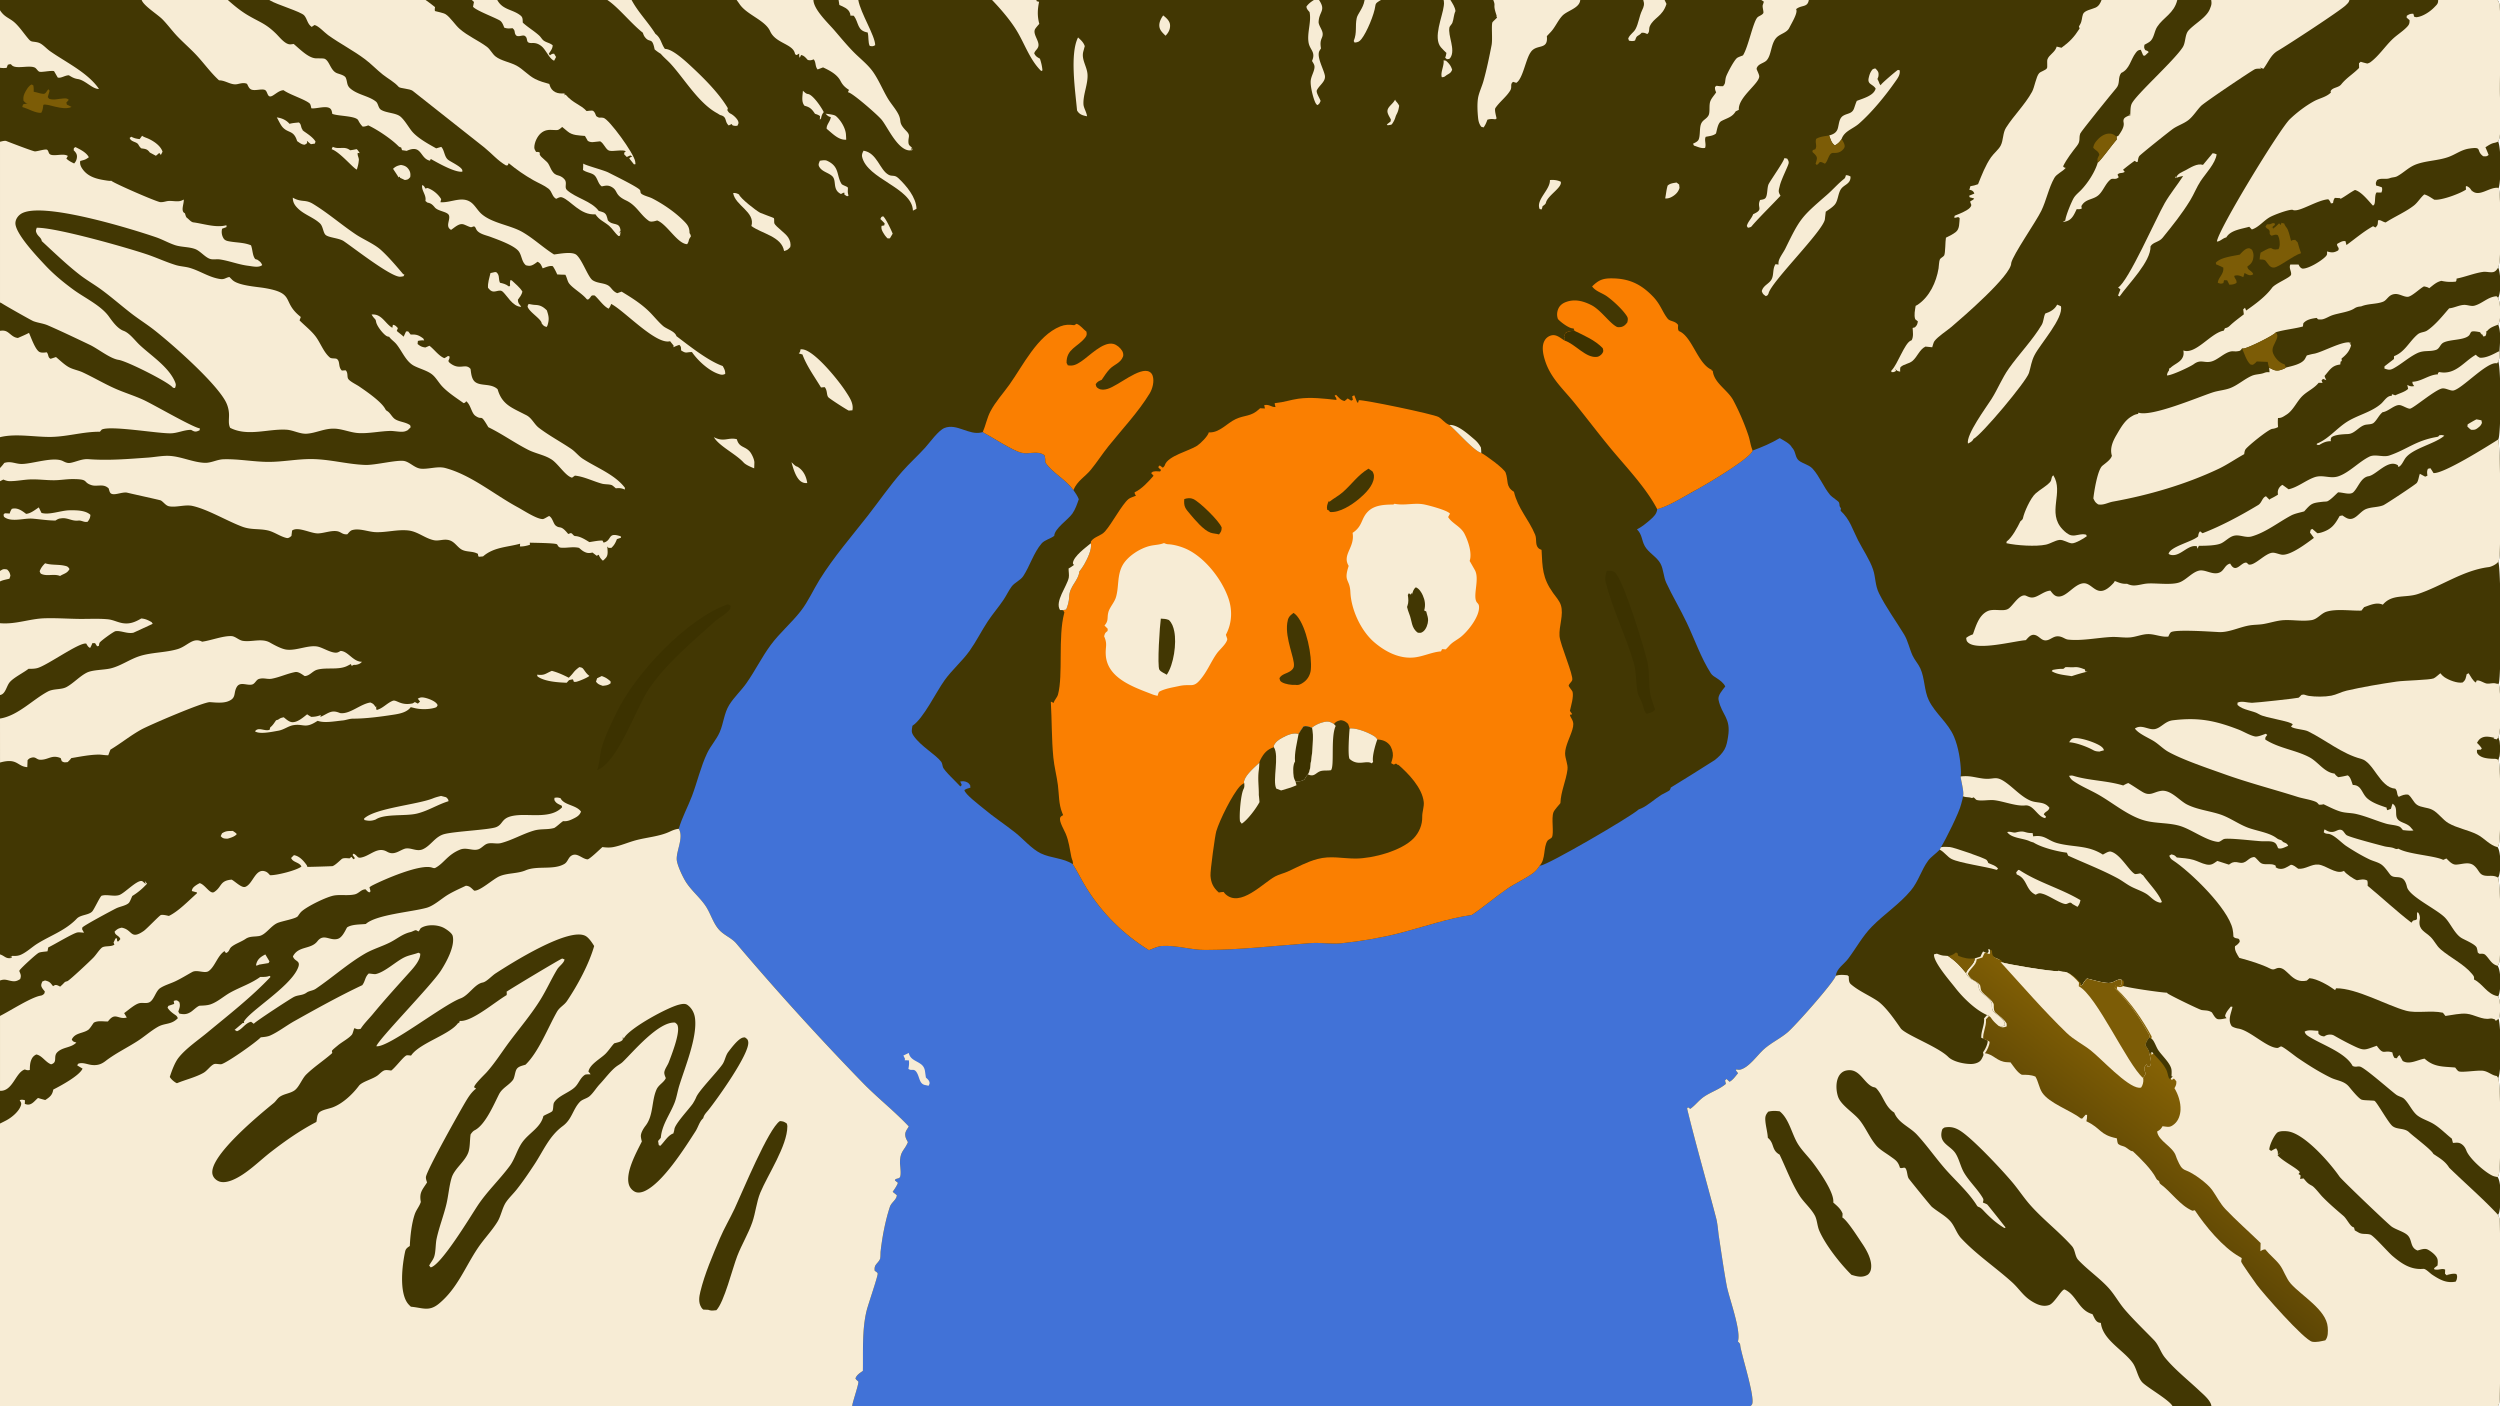
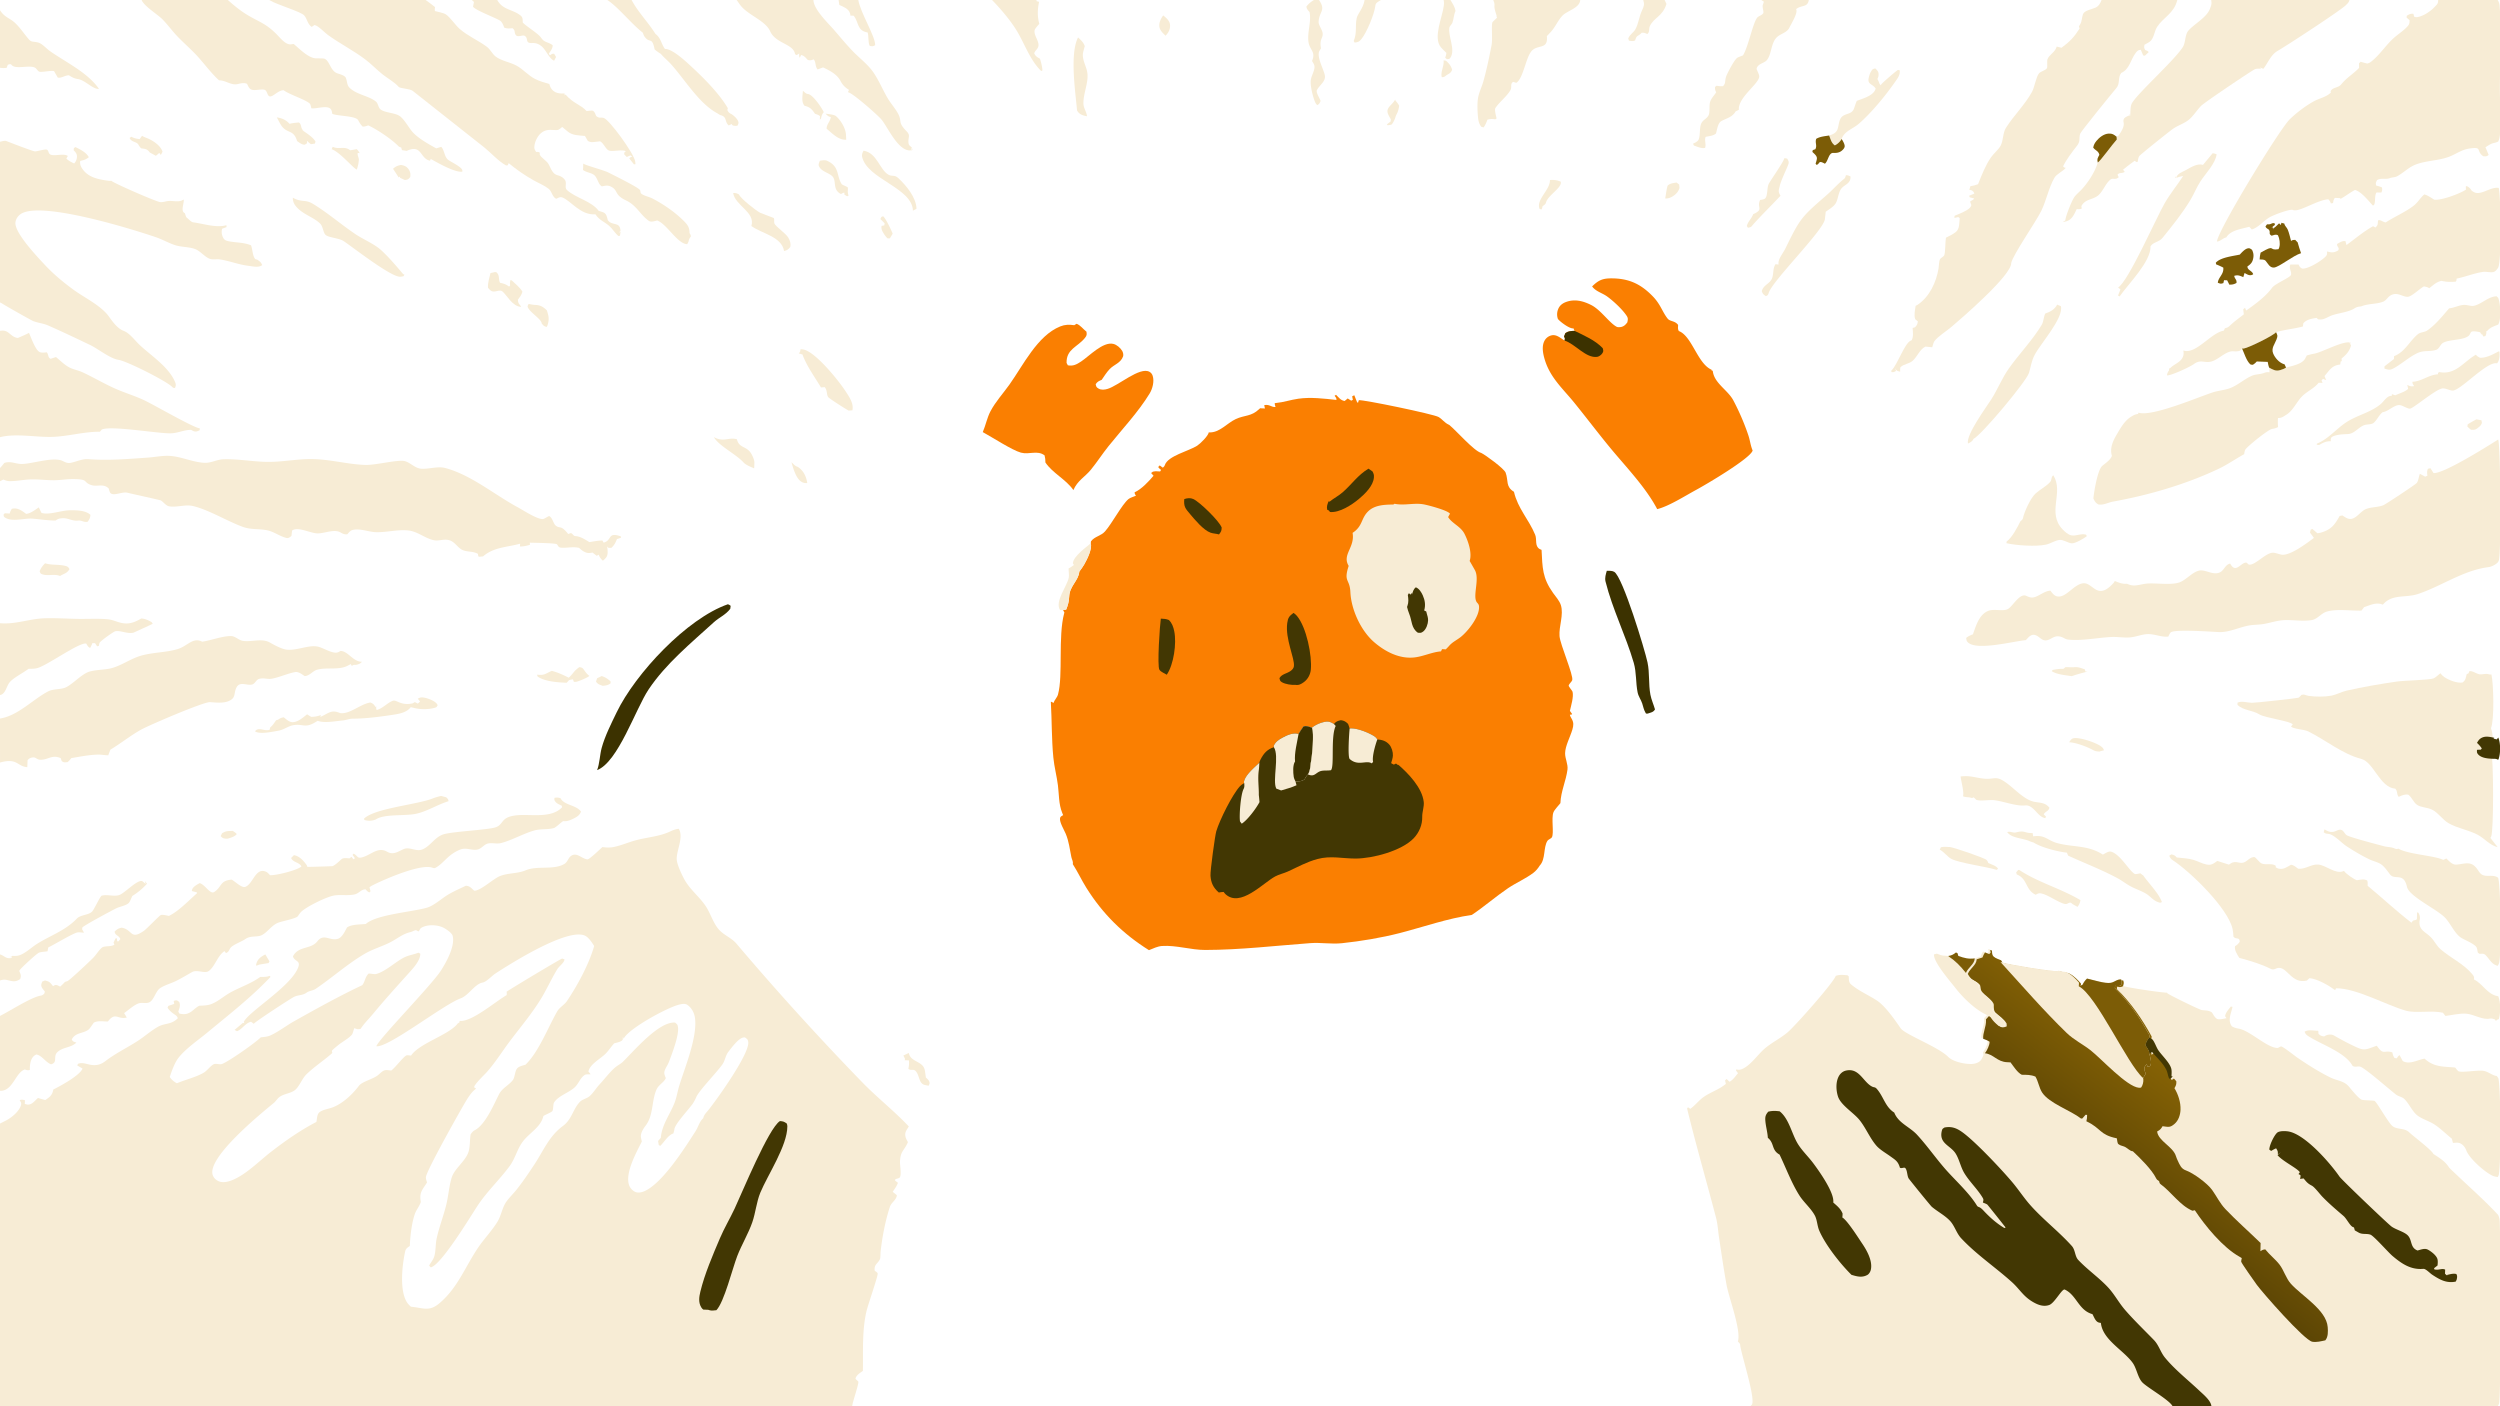
<svg xmlns="http://www.w3.org/2000/svg" height="400" width="711">
  <linearGradient id="a" gradientUnits="userSpaceOnUse" x1="1540.194" x2="1598.208" y1="864.995" y2="789.552">
    <stop offset="0" stop-color="#5d4605" />
    <stop offset="1" stop-color="#876305" />
  </linearGradient>
-   <path d="m0 0h710.328c.313.497.5.955.55 1.54.665 7.773.087 16.108.079 23.931-.004 3.828.57 10.22-.117 13.758-.07.372-.192.7-.36 1.037.883 2.074.836 10.914.16 13.177.606 2.628.84 20.414-.14 22.642.727 1.715.824 6.524.152 8.236-.074.182-.093.219-.175.376.671 1.586.863 5.727.16 7.313-.047.104-.102.205-.149.307.88 2.124.477 5.41.364 7.69.043 1.026.082 1.829-.336 2.8.808 1.991.777 20.402.043 22.037-.024.05-.047.1-.075.15.676 1.586.903 32.583.172 34.416-.043.108-.093.214-.14.32.808 2.018.91 32.179.132 34.703.625 2.77.856 12.954-.132 15.316.672 1.698.687 4.512.043 6.244.73 2.189.761 23.106.011 24.58-.093.182-.12.217-.226.37.949 1.59.926 6.31.398 8.04-.07.226-.176.444-.285.652.742 1.661 1.012 22.427.242 24.365-.097.246-.21.462-.355.683.984 1.574.89 6.253.418 7.994a3.997 3.997 0 0 1 -.258.655c.71 1.765.68 4.757.144 6.596.63 2.765.903 14.304-.144 16.664.742 1.82.832 25.978.086 27.708-.09.213-.133.278-.242.462 1.136 1.811.93 7.803.445 9.918-.066.288-.2.572-.332.834.238.52.406 1.018.437 1.591.301 5.363.418 50.508-.175 52.094-.11.293-.23.54-.395.801h-710.328z" fill="#423703" />
-   <path d="m193.046 235.704c.88-3.15 2.597-6.252 3.761-9.337 1.51-4.004 2.49-8.377 4.336-12.227.994-2.071 2.625-3.811 3.544-5.913 1.099-2.51 1.236-5.404 2.72-7.773 1.396-2.229 3.377-4.02 4.882-6.163 2.454-3.492 4.345-7.369 6.878-10.813 2.582-3.51 5.91-6.277 8.567-9.686 2.13-2.733 3.561-6.038 5.39-8.977 3.983-6.399 9.054-12.234 13.687-18.162 3.289-4.209 6.226-8.512 9.77-12.544 2.092-2.38 4.438-4.47 6.555-6.811 1.309-1.448 3.723-4.88 5.492-5.584 3.471-1.382 6.96 2.15 10.495 1.27l.375-.095c2.68 1.456 8.354 5.158 10.845 5.84 2.371.648 4.666-.778 6.734.782.187.702.236 1.295.239 2.02 2.05 3.053 5.804 4.762 7.96 7.845.592.846 1.147 1.634 1.533 2.602-.491 1.404-.971 2.867-1.83 4.095-1.242 1.774-5.07 4.219-5.155 6.325-1.07.83-2.728 1.166-3.593 2.164-2.226 2.572-3.347 6.433-5.212 9.279-.823 1.254-2.45 1.802-3.33 3.002-.828 1.127-1.459 2.5-2.245 3.68-1.427 2.14-3.137 4.087-4.554 6.24-1.783 2.708-3.244 5.671-5.119 8.31-2.106 2.965-5.012 5.422-7.163 8.432-2.444 3.42-6.009 10.897-9.112 12.907-.2 1.27-.416 1.788.382 2.926 2.09 2.983 6.153 5.166 7.815 7.326.217.282.368 1.08.452 1.428.257 1.055 4.068 4.515 4.985 5.591l.4-.419c-.12-.353-.289-.665-.464-.994.798-.16 1.435-.119 2.17.315.28.165.502.48.684.741l.06.7-.224.058c-.563.15-.995.279-1.477.609.098 1.162 4.378 4.355 5.453 5.264 2.888 2.442 6.04 4.483 8.993 6.825 2.266 1.796 4.68 4.651 7.24 5.902 2.928 1.43 6.469 1.3 9.149 3.1 1.413 2.195 2.484 4.536 3.858 6.729 4.645 7.408 10.403 13.095 17.788 17.714 1.14-.457 2.47-1.107 3.706-1.188 4.08-.266 8.21 1.136 12.29 1.129 9.963-.02 19.964-1.205 29.889-1.942 2.992-.223 5.975.34 8.993.022 5.327-.561 11.268-1.543 16.452-2.884 6.785-1.754 13.539-4.157 20.496-5.163 3.535-2.35 6.75-5.198 10.266-7.575 2.308-1.56 4.996-2.699 7.199-4.36.75-.564 1.367-1.316 1.855-2.108.074.003.149.007.223.008 1.793.009 25.848-13.957 27.941-15.98q.34-.111.664-.256c1.95-.857 3.946-2.755 5.797-3.895.446-.274 2.14-1.033 2.371-1.354.149-.204.188-.469.282-.703.113-.041 11.91-7.374 12.457-7.787 1.066-.808 2.105-1.837 2.78-3.004.634-1.09.837-2.416 1.036-3.641.887-5.429-1.77-6.07-2.707-10.522-.27-1.279 1.21-2.863 1.914-3.788-.398-.948-1.598-1.853-2.46-2.386-.618-.381-1.263-.76-1.661-1.388-2.805-4.404-4.602-9.655-6.836-14.367-1.816-3.837-4.07-7.563-5.836-11.377-.777-1.686-.75-3.772-1.617-5.408-1.027-1.945-3.406-3.074-4.473-4.992-.957-1.72-.687-3.224-2.226-4.773 1.343-.646 2.695-1.778 3.816-2.753.934-.815 1.852-1.69 1.938-2.998 3.28-.79 8.05-3.84 11.144-5.51 2.684-1.448 15.32-8.882 15.992-11.138 2.727-1.005 5.215-2.06 7.715-3.544 1.055.65 2.899 1.515 3.445 2.628 1.075 1.12.852 2.258 1.625 3.366.774 1.106 3.141 1.436 4.266 2.688 2.035 2.263 3.086 5.197 5.004 7.506.465.557 2.367 1.746 2.516 2.125.289.75-.106.905.543 1.608l-.09.745c2.664 2.45 3.363 5.252 4.953 8.364 1.355 2.648 3.324 5.524 4.27 8.317.773 2.295.554 4.499 1.703 6.802 2.058 4.137 4.765 7.778 7.144 11.709 1.11 1.837 1.508 4.088 2.422 6.03.601 1.277 1.598 2.322 2.172 3.586 1.293 2.83 1.078 6.294 2.41 9.063 1.828 3.793 5.504 6.384 7.191 10.405 1.258 2.999 1.84 6.697 1.965 9.943.016.47-.027.883-.101 1.345.109 1.234 1.074 4.614.675 5.618-.058.586-.175 1.05-.351 1.61-.125.381-.078.225-.164.622-.492 2.266-4.457 10.209-5.754 12.266l-.344.688c-1 1.103-2.441 1.984-3.297 3.139-1.937 2.625-2.765 5.916-4.91 8.475-3.312 3.956-7.515 6.649-11.086 10.282-2.722 2.773-4.469 6.115-6.785 9.18-1.176 1.558-3.21 2.663-3.496 4.82-.031.067-.059.136-.09.203-1.09 2.332-11.418 13.999-13.613 15.863-2.074 1.755-4.63 2.961-6.617 4.712-1.977 1.74-4.11 4.974-6.579 5.816-.472.161-.906.129-1.382.002l-.11.31.598.776c-.707.827-1.441 1.925-2.414 2.437l-.852-.8-.425.426.238.966c-1.797 1.552-4.25 2.318-6.215 3.659-1.453.99-2.496 2.463-3.914 3.447l-.645-.448-.261.348c2.535 10.427 5.543 20.76 8.25 31.131.465 1.777.554 3.731.836 5.552.687 4.513 1.336 9.093 2.156 13.58.66 3.59 4.203 12.875 3.203 15.998.25.285.625.57.652.945.168 2.35 4.52 15.483 3.309 17.049-.152.2-.32.332-.504.496h-255.387c.048-.18.09-.328.116-.52.132-.964 1.884-6.105 1.672-6.53-.146-.294-.59-.438-.807-.934.367-1.032 1.255-1.52 2.107-2.138.092-5.553-.26-11.67 1.047-17.075.421-1.74 3.258-9.938 3.163-10.6-.045-.314-.6-.614-.847-.806-.235-1.82.793-1.883 1.476-3.27.206-.42.14-1.716.205-2.276.48-4.165 1.32-8.613 2.622-12.601.43-1.32 1.916-2 1.988-3.348l-1.175-.949c.556-.826 1.147-1.618 1.486-2.562l-.855-.686.184-.38c.335-.089.723-.17 1.032-.326.792-.403.194-3.551.224-4.535.097-3.187 1.218-3.156 2.253-5.643-.227-.437-.54-.954-.662-1.432-.345-1.358.26-1.911.917-3.031-4.118-4.367-8.778-8.016-12.967-12.279q-18.71-19.257-36.073-39.735c-1.382-1.628-3.539-2.36-4.964-3.978-1.721-1.955-2.377-4.65-3.834-6.784-1.719-2.518-4.234-4.489-5.792-7.134-.777-1.32-2.35-4.6-2.378-6.12-.048-2.578 2.031-6.219.588-8.624z" fill="#4172d7" />
  <path d="m258.457 299.46c.394 1.907 2.12 2.174 3.475 3.2.67.51 1.011 1.145 1.132 1.967l.259 1.829c.341.32.794.68.958 1.129.203.553.046.71-.187 1.206l-.833-.178c-1.865-.248-1.656-2.243-2.577-3.66-.804-1.237-1.443-.26-2.338-.969.161-.86.268-1.54.133-2.416l-1.147-.035-.046-.05.122-.303-.487-.985 1.536-.734zm-61.44 14.431c-1.054 1.522-5.031 5.726-5.216 7.25-.05.411-.184.809-.294 1.208-1.56.522-2.542 2.404-3.726 3.532l-.424-.213-.198-1.172.773-.896c.324-3.84 2.654-6.65 3.97-10.12.541-1.427.802-3.148 1.259-4.637 1.609-5.255 5.209-13.838 4.497-19.284-.196-1.5-.923-2.893-2.18-3.772-.651-.455-1.567-.25-2.294-.08-3.246.755-13.874 6.542-15.646 9.418l-.182.3-.205-.594-.041.849c-.437.655-1.672.817-2.435 1.055-.88.945-1.577 2.077-2.48 2.974-1.423 1.414-4.51 3-4.843 5.075.269.259.41.449.605.758-.425.013-1.314-.063-1.644.16-1.32.887-1.68 2.365-2.76 3.436-1.6 1.587-4.761 2.47-5.967 4.405-.338.542-.155 2.055-.527 2.482-.323.371-1.999 1.007-2.517 1.375-.778 3.288-4.019 4.753-5.944 7.384-1.519 2.075-2.116 4.77-3.621 6.807-2.93 3.965-6.499 7.262-9.238 11.437-1.998 3.046-10.303 16.81-13.248 17.417l-.44-.51c.425-.837 1.083-1.557 1.4-2.45.514-1.439.377-3.627.727-5.231.714-3.283 1.974-6.457 2.764-9.729.593-2.455.779-5.209 1.51-7.592.786-2.563 3.748-4.536 4.717-7.128.562-1.504.402-3.573.677-5.202.305-.415.643-.9 1.114-1.136 3.024-1.511 5.422-7.226 6.948-10.228.94-1.85 2.799-2.55 3.963-4.091.494-.655.567-2.166.994-2.973.429-.809 1.41-1.023 2.226-1.269l.366-.108c3.758-3.641 6.348-10.492 8.98-15.103.717-1.255 2.032-1.85 2.819-3.02 3.008-4.474 6.25-10.457 7.726-15.627-.541-.88-1.391-2.158-2.252-2.741-4.52-3.062-21.68 7.865-25.803 10.537-1.027.666-2.574 2.392-3.642 2.584-2.296.415-3.957 3.659-6.294 4.51-4.937 1.796-20.592 14.1-23.95 13.613.403-1.765 15.686-17.342 18.372-21.539 1.559-2.437 4.034-6.932 3.333-9.829-.198-.82-1.593-1.751-2.303-2.174-1.752-1.043-4.917-1.241-6.722-.078-.232.15-.476.862-.7.957-.06.025-.62-.353-.737-.349-.39.015-1.061.434-1.5.533-2.246.505-3.736 1.848-5.705 2.866-2.398 1.24-5.016 1.946-7.381 3.332-4.834 2.833-9.237 6.784-13.904 9.943-.818.553-1.889.57-2.567 1.066-1.225.895-2.362.602-3.647 1.25-1.04.524-10.343 6.607-11.252 7.483-.053.05-.103.104-.155.156l-.768-.582c-1.723.41-2.412 2.072-4.01 2.691l-.679-.381 2.361-1.996.392.08-.132-.378c1.427-2.858 12.356-9.42 15.108-14.691 1.539-2.947-.574-2.192-1.135-3.906 1.55-3.08 5.094-1.907 6.962-4.316 1.8-2.32 3.502-.047 5.769-.676 1.264-.35 2.059-2.174 2.653-3.246 1.314-.922 3.763-.82 5.347-.99 2.927-2.673 13.108-3.42 17.3-4.608 2.105-.596 4.241-2.639 6.145-3.765 1.594-.944 3.337-1.705 5.01-2.502 1.151.07 1.507.652 2.36 1.4 1.666.166 5.378-3.334 7.254-4.117 2.285-.953 5.072-.685 7.364-1.659 3.368-1.432 7.919.005 11.035-1.825.927-.545 1.075-1.7 1.894-2.276 1.652-1.162 3.051.824 4.673.977.542.05 3.64-2.965 4.253-3.501 1.014.15 2.128.2 3.14 0 2.099-.413 4.142-1.32 6.207-1.89 3.138-.868 6.81-1.095 9.742-2.462.905-.422 1.628-.726 2.628-.845 1.443 2.405-.636 6.046-.588 8.623.028 1.521 1.601 4.801 2.378 6.12 1.558 2.646 4.073 4.617 5.792 7.135 1.457 2.134 2.113 4.829 3.834 6.784 1.425 1.619 3.582 2.35 4.964 3.978q17.364 20.478 36.073 39.735c4.189 4.263 8.849 7.912 12.967 12.279-.657 1.12-1.262 1.673-.917 3.03.122.479.435.996.662 1.433-1.035 2.487-2.156 2.456-2.253 5.643-.03.984.568 4.132-.224 4.535-.309.157-.697.237-1.032.326l-.184.38.855.686c-.339.944-.93 1.736-1.486 2.562l1.175.949c-.072 1.348-1.558 2.027-1.988 3.348-1.301 3.988-2.141 8.436-2.622 12.6-.065.56.001 1.858-.205 2.277-.683 1.387-1.71 1.45-1.476 3.27.248.192.802.492.847.807.095.661-2.742 8.859-3.163 10.6-1.307 5.404-.955 11.521-1.047 17.074-.852.617-1.74 1.106-2.107 2.138.217.496.66.64.807.933.212.426-1.54 5.567-1.672 6.531-.025.192-.068.34-.116.52h-242.32v-80.462a69.93 69.93 0 0 0 1.765-.896c1.56-.815 3.705-2.574 4.203-4.333.188-.664-.055-.838-.371-1.419.596-.227.923-.128 1.51.03l-.062 1.022c.213.071.435.146.657.182 1.357.22 2.179-1.105 3.11-1.863q1.02.321 2.055.583.233-.145.459-.3c1.106-.757 1.6-1.364 1.831-2.678 2.094-1.062 7.46-3.945 8.326-5.957l-1.515-.9.21-.448c1.213-.555 2.608.155 3.88.308 1.587.19 2.722-.164 3.964-1.121 2.806-2.164 6.12-3.756 9.102-5.678 1.953-1.258 3.781-2.904 5.777-4.037 2.042-1.16 3.8-.53 5.678-2.46-.27-.67-.46-.731-1.038-1.134-.795-.568-1.344-1.016-1.888-1.847l.222-.519 1.666-.56-.14-.841c.126-.045.299-.11.425-.137.577-.122.706.108 1.152.429.39 1.019.052 1.738-.265 2.724l.297.573c1.312.271 2.122.26 3.292-.488.613-.391 1.947-1.736 2.561-1.758 1-.036 2.156-.07 3.103-.412 2.04-.736 3.705-2.326 5.59-3.36 2.83-1.553 5.783-2.479 8.45-4.398.875-.024 1.84.054 2.646-.315l.293.293c-5.388 5.731-11.96 10.843-18.014 15.86-2.592 2.149-6.05 4.482-8.13 7.106-1.11 1.402-1.959 3.79-2.515 5.482.34.658 1.388 1.544 2.04 1.795 2.392-1.001 5.366-1.7 7.567-2.964 1.035-.595 1.958-2 2.915-2.442.6-.277 1.731.161 2.298-.05 1.975-.733 9.558-6.061 11.071-7.603l.186-.016c.815-.078 1.76-.167 2.51-.504 2.313-1.039 4.582-2.82 6.818-4.073 6.256-3.505 12.85-7.176 19.34-10.232.886-1.17.724-2.253 1.823-3.31.55-.004 1.596.243 2.05.14 2.583-.59 5.59-3.497 8.05-4.723 1.324-.66 2.709-.808 4.057-1.348l.51.277c.083 1.731-1.693 3.785-2.796 5.012-3.636 4.048-7.186 7.935-10.659 12.138-1.159 1.401-2.518 2.695-3.496 4.23-.838.183-.977.113-1.789-.194-.224.458-.433 1.522-.688 1.835-.913 1.117-2.909 2.128-4.063 3.118-.287.247-1.554 1.243-1.604 1.475-.11.51.336.43-.202.896-2.31 2-4.883 3.67-7.095 5.825-1.26 1.227-2.042 3.626-3.392 4.572-1.223.857-2.996.946-4.208 1.827-.69.502-1.049 1.225-1.688 1.75-3.667 3.016-18.898 15.416-17.361 20.42.254.827.884 1.435 1.658 1.793 1.214.563 2.807.17 3.984-.319 3.989-1.653 7.544-5.374 10.96-8.017 4.15-3.211 8.26-6.077 12.897-8.507.265-1.112.087-2.317 1.153-2.954 1.025-.613 2.45-.787 3.568-1.224 2.822-1.102 5.556-3.678 7.368-6.09.914-1.22 4-1.888 5.439-3.043.6-.482 1.35-1.34 2.114-1.418.537-.055 1.113.052 1.647.116 1.224-.907 3.357-3.84 4.299-4.297.236-.115 1.046.01 1.332.04.073-.098.143-.198.218-.295 2.68-3.448 11.104-5.803 13.233-9.078l.184.222.202-.7.351.001c3.437-.017 9.77-5.466 12.996-7.347a2.42 2.42 0 0 0 -.013-.962c1.41-.974 15.259-9.295 15.823-9.434l.654.243c-.104 1.01-1.51 1.884-2.072 2.814-1.679 2.776-3.006 5.759-4.705 8.522-2.579 4.197-5.857 8.05-8.81 11.989-2.217 2.955-4.097 6.02-6.572 8.792-.569.637-3.967 3.87-3.478 4.318.104.095.375.231.503.3-.071.056-.143.112-.214.17-1.01.817-1.76 1.898-2.438 2.993-1.516 2.448-11.455 20.146-11.627 21.998-.047.502.165 1.07.323 1.541-1.373 2.144-2.269 2.862-1.773 5.55-.414 1.276-1.259 2.18-1.688 3.383-.921 2.585-1.331 6.394-1.446 9.142-.059.038-.119.074-.177.113-.577.386-.988.717-1.143 1.42-.849 3.84-1.712 11.358.644 14.673.28.393.636.737.99 1.062 3.326.283 5.118 1.492 7.985-.883 5.267-4.363 7.417-10.422 11.095-15.873 1.714-2.542 3.955-4.831 5.545-7.43 1.053-1.72 1.353-4.046 2.516-5.68.86-1.207 1.999-2.287 2.927-3.456 1.784-2.245 3.48-4.764 5.061-7.16 2.557-3.873 4.18-8.047 8.084-10.908 2.602-1.908 2.825-4.758 4.837-6.867.725-.761 1.973-.927 2.78-1.634 1.056-.923 1.895-2.364 2.88-3.405 1.4-1.479 3.07-3.754 4.65-4.97.655-.505 1.292-.785 1.906-1.378 3-2.9 10.213-11.549 14.862-11.161.57.463.715.543.826 1.32.333 2.324-1.736 7.66-2.615 9.954-.344.895-1.077 1.804-1.258 2.734-.111.572.204 1.26.412 1.777-.52 1.238-2.046 1.87-2.659 3.277-1.444 3.315-.817 7.323-3.11 10.277-.593.763-1.424 2.1-1.326 3.095.046.467.16.927.276 1.38-1.538 3.092-4.781 8.86-3.652 12.348.269.83.953 1.61 1.75 1.975.855.392 1.927.135 2.743-.24 5.115-2.351 11.317-12.154 14.434-17.01.732-1.14 1.086-2.645 2.05-3.57.194-.186.119-.095.21-.414.273-.824.854-1.361 1.39-2.026 2.357-2.932 11.843-16.134 11.33-19.395-.12-.756-.347-.833-.922-1.269-.288.004-.52.007-.792.115-1.342.531-3.04 2.826-3.916 3.958-.865 1.119-.94 2.492-1.711 3.6-1.57 2.253-6.675 7.457-7.44 9.31-.282.68-.61 1.24-.995 1.868z" fill="#f7ecd5" />
  <path d="m221.81 318.832c.956.074 1.143.145 1.937.683.107.299.178.49.177.812-.009 5.543-5.594 13.813-7.682 18.848-1.098 2.649-1.347 5.734-2.295 8.46-1.118 3.215-3.026 6.356-4.276 9.587-1.367 3.538-3.7 13.062-5.928 15.4-.607.054-1.372.195-1.951.004-.378-.124-.214-.108-.607-.134-.072-.005-.144-.003-.216-.005l-.964-.04c-.208-.183-.376-.334-.526-.57-.896-1.406-.674-2.98-.303-4.513 1.22-5.044 3.526-10.399 5.558-15.173 1.24-2.915 2.873-5.641 4.214-8.507 2.125-4.54 9.663-22.881 12.862-24.852z" fill="#423703" />
  <path d="m561.625 272.566 1.645-.52c.21-.512.406-.983.722-1.442l1.188.48.394-.388-.11-.81.5.19c.067.7-.023 1.25.54 1.757.531.476 1.402.743 2.062 1.01.18.27.313.423.368.75 2.257.741 14.187 2.682 16.386 2.614l.16-.129c.543.163 1.012.323 1.582.323 1.153.002 2.731 1.46 3.47 2.246q.374.403.734.821l-.063 1.03 1.04-.398c.374-.721.714-1.244 1.312-1.796 1.687.367 5.152 1.512 6.761 1.205 1.13-.215 1.762-1.06 2.946-.944.273.731.144.905-.051 1.64.07.032.14.065.21.095 1.329.56 10.981 1.962 12.891 2.025.032.051.06.104.094.153.246.36 9.098 4.662 9.723 4.766 1.125.188 1.898.014 2.93.683.41.594.949 1.75 1.675 1.913.711.158 1.774-.144 2.496-.269l-.418-.576c.188-1.077.981-1.893 1.637-2.739l.473.086c-.352 1.812-1.418 3.674-.277 5.412.222.342 1.335.666 1.777.745.07.013.14.022.215.035 3.285.558 8.129 5.498 11.078 5.498.293 0 .758-.433 1.047-.425.52.013 3.91 2.706 4.562 3.154 2.996 2.05 6.192 4.078 9.457 5.684 1.895.934 3.883.921 5.29 2.628.699.85 2.585 3.17 3.48 3.626.453.23 1.933.216 2.496.27.25.024 1.09.02 1.273.119.676.363 3.828 6.073 5.032 7.11 1.332 1.144 3.425.5 4.8 1.812 1.293 1.235 6.383 4.997 6.891 6.158 1.7 1.144 3.27 2.005 4.398 3.755.145.224.075.135.25.311 4.543 4.42 9.461 8.65 13.77 13.28.238.52.406 1.018.437 1.591.301 5.363.418 50.508-.175 52.094-.11.293-.23.54-.395.801h-212.621c.184-.164.352-.297.504-.496 1.21-1.567-3.14-14.698-3.309-17.049-.027-.376-.402-.66-.652-.945 1-3.123-2.543-12.408-3.203-15.998-.82-4.487-1.469-9.067-2.156-13.58-.282-1.82-.371-3.775-.836-5.552-2.707-10.372-5.715-20.704-8.25-31.131l.261-.348.645.448c1.418-.984 2.46-2.457 3.914-3.447 1.965-1.341 4.418-2.107 6.215-3.659l-.238-.966.425-.425.852.799c.973-.512 1.707-1.61 2.414-2.437l-.598-.776.11-.31c.476.127.91.16 1.382-.002 2.47-.842 4.602-4.076 6.579-5.816 1.988-1.75 4.543-2.957 6.617-4.712 2.195-1.864 12.523-13.53 13.613-15.863.031-.067.059-.136.09-.204 1.144-.4 2.152-.272 3.336-.163l.367.323c0 .091.004.184.004.275.027.745.016 1.442.613 1.961 2.184 1.887 5.043 3.079 7.442 4.664 2.363 1.561 5.054 5.478 6.691 7.838 1.25 1.805 10.64 5.251 13.55 8.165 1.384 1.383 4.661 2.04 6.556 2.002.828-.017 1.859-.263 2.484-.844.457-.423.73-1.148.98-1.709l-.136-.782c.593-.752 1.351-2.346 1.332-3.266-.582-.4-1.157-.604-1.82-.832-.145-1.757.878-3.452.792-5.285-.004-.08-.011-.158-.02-.237.282-.334.567-.65.872-.96.617.267.816.357 1.21.928.61.894 1.29 1.487 2.11 2.186.719.197 1.035.099 1.719-.178l-.04-.805c-.769-1.336-1.983-2.031-3.089-3.048-.617-.57-.535-1.44-.547-2.222-.012-1.22-2.754-2.802-3.465-3.919-.425-.665-.18-1.448-.582-1.901-1.02-1.149-2.21-.979-3.152-2.67a13.125 13.125 0 0 1 -.184-.341c.668-1.644 2.442-2.462 2.516-4.145z" fill="#f7ecd5" />
  <path d="m1437.76 697.77 4.21-1.334c.54-1.31 1.04-2.515 1.85-3.69l3.04 1.23 1.01-.994-.28-2.075 1.28.489c.17 1.79-.06 3.2 1.38 4.496 1.36 1.219 3.59 1.903 5.28 2.586.46.693.8 1.084.94 1.921 5.78 1.896 36.32 6.866 41.95 6.692l.41-.331c1.39.417 2.59.826 4.05.827 2.95.004 6.99 3.735 8.88 5.75q.96 1.032 1.88 2.102l-.16 2.638 2.66-1.022c.96-1.846 1.83-3.183 3.36-4.597 4.32.94 13.19 3.872 17.31 3.085 2.89-.551 4.51-2.714 7.54-2.417.7 1.872.37 2.317-.13 4.2-1.81.943-2.34.675-4.32.428l-.16 1.711c10.28 9.908 18.49 21.99 25.31 34.48l-.2 1.464c-1.4 1.831-2.26 3.209-2.77 5.466 1.05 2.005 2.95 4.071 2.87 6.374l1.89-1.35c3.54 4.293 8.05 8.107 10.46 13.201.97 2.038 1.02 4.241 2.06 6.31 1.05-.225.99-.09 1.82-.929.79.651 1.23 1.328 1.84 2.152-.01 2.352-.24 2.829-1.41 4.884 2.75 4.481 4.66 10.447 4.42 15.738-.16 3.717-1.48 7.802-4.4 10.279-3.41 2.894-4.52 2.1-8.67 1.641-.98 1.74-1.71 2.615-3.48 3.581-.16.084-.32.162-.47.243.82 6.999 11.58 10.931 13.7 17.967.35 1.145.8 2.188 1.31 3.271 1.43 3.027 2.46 5.833 5.84 7.037 5.58 1.988 15.67 9.417 19.13 14.231 3.35 4.658 5.67 9.741 9.69 13.958 8.24 8.649 17.1 16.383 25.61 24.67l-.15 5.98c1.31-.887 1.91-1.253 3.55-1.352 3.15 4.002 7.4 7.188 10.36 11.063 3.2 4.182 4.63 9.831 8.15 13.824 7.77 8.809 25.92 19.021 26.89 31.611.24 3.15.4 7.14-1.74 9.661-3.03.648-6.35 1.543-9.45 1.018-5.8-.982-36.26-35.727-40.38-41.411-1.48-2.05-10.96-15.4-11.34-16.777-.12-.457.32-2.111.4-2.669l-.59-.346c-.32-.194-.64-.399-.97-.582-12.21-6.773-24.92-22.314-32.59-33.862l-1.75.358c-9.02-3.826-15.24-13.506-23.05-19.253-.96-.709-.85-1.155-1.18-2.27-1.12-.745-1.67-1.029-2.27-2.264-2.97-6.083-11.75-14.759-16.81-19.453-2.4-.079-4.27-2.943-6.89-3.641-1.46-.389-2.42-.722-3.66-1.599-.69-.491-.87-2.785-1.03-3.666l-.09-.519c-12.83-2.634-11.05-7.172-22.14-12.405.4-1.635.59-2.95.52-4.636l-1.12-.076-2.35 2.687-.94.041c-7.74-6.019-23.11-11.072-28.25-18.867-2.27-3.456-2.76-8.023-4.92-11.641-3.31-1.391-6.4-1.314-9.93-1.338-3.3-1.674-5.94-6.101-8.2-9.015l-.9-.04c-.46-.023-.92-.059-1.38-.071-7.47-.194-9.97-5.855-16.32-6.515 1.52-1.924 3.46-6.006 3.41-8.36-1.49-1.023-2.96-1.546-4.66-2.13-.37-4.498 2.25-8.837 2.03-13.53-.01-.203-.03-.405-.05-.608.72-.855 1.45-1.663 2.23-2.457 1.58.683 2.09.913 3.1 2.377 1.56 2.287 3.3 3.807 5.4 5.594 1.84.506 2.65.254 4.4-.454l-.1-2.061c-1.97-3.42-5.08-5.2-7.91-7.802-1.58-1.459-1.37-3.689-1.4-5.689-.03-3.125-7.05-7.174-8.87-10.032-1.09-1.703-.46-3.707-1.49-4.868-2.61-2.94-5.66-2.505-8.07-6.835-.16-.289-.32-.582-.47-.873 1.71-4.208 6.25-6.302 6.44-10.61z" fill="url(#a)" transform="scale(.391)" />
  <path d="m568.934 273.593c2.257.741 14.187 2.682 16.386 2.614l.16-.129c.543.163 1.012.323 1.582.323 1.153.002 2.731 1.46 3.47 2.246q.374.403.734.821l-.063 1.03 1.04-.398c.374-.721.714-1.244 1.312-1.796 1.687.367 5.152 1.512 6.761 1.205 1.13-.215 1.762-1.06 2.946-.944.273.731.144.905-.051 1.64-.707.369-.914.264-1.688.168l-.062.668c4.016 3.87 7.223 8.59 9.887 13.469l-.078.572c-.547.715-.883 1.253-1.082 2.135.41.783 1.152 1.59 1.12 2.49.176 1.164.813 2.515.149 3.488l-.676.233-.25-.777c-.476.597-.773.72-.66 1.527.055.412.219.79.375 1.172q-.36.635-.746 1.253c.02.123.05.246.063.37.066.772-.188 1.741-.633 2.327-.25.043-.352.079-.59.061-3.453-.253-10.77-8.32-13.8-10.68-2.169-1.688-4.802-2.999-6.786-4.92-6.559-6.347-12.66-13.427-18.82-20.168z" fill="#f7ecd5" />
  <path d="m591.203 280.499 1.04-.4c.374-.72.714-1.243 1.312-1.795 1.687.367 5.152 1.512 6.761 1.205 1.13-.215 1.762-1.06 2.946-.944.273.731.144.905-.051 1.64-.707.369-.914.264-1.688.168l-.062.668c4.016 3.87 7.223 8.59 9.887 13.469l-.078.572c-.547.715-.883 1.253-1.082 2.135.41.783 1.152 1.59 1.12 2.49.176 1.164.813 2.515.149 3.488l-.676.233-.25-.777c-.476.597-.773.72-.66 1.527.055.412.219.79.375 1.172q-.36.635-.746 1.253c-4.504-3.945-13.277-23.563-18.297-26.104z" fill="#7c5c06" />
  <path d="m617.91 400c-.672-1.656-6.847-5.156-8.496-6.715-1.441-1.36-1.687-4.058-2.914-5.738-2.594-3.547-8.293-6.418-8.973-11.026l-.035-.279c-.18-.03-.426-.065-.594-.115-.949-.28-1.34-1.554-1.808-2.385-3.957-1.093-4.488-5.418-7.86-6.987-.78-.364-2.882 3.875-4.464 4.402-1.543.515-2.989.018-4.344-.73-3.008-1.657-3.914-3.705-6.281-5.835-4.657-4.19-10.094-7.83-14.375-12.423-1.336-1.43-1.852-3.512-3.153-4.926-1.43-1.554-3.586-2.664-5.215-4.038-.343-.29-6.507-7.884-6.617-8.119-.37-.781-.336-1.722-.672-2.498-.43-1.002-.968-.124-1.77-.476-.523-1.825-1.269-2.203-2.734-3.261-1.253-.903-2.976-1.882-3.968-3.032-1.883-2.187-2.996-5.071-4.82-7.324-1.653-2.042-5.278-4.184-6.083-6.627-.57-1.736-.683-4.122.215-5.774.414-.767 1.106-1.388 1.965-1.6 3.848-.948 4.945 3.245 7.516 4.534.644.326.8.011 1.422.749 1.89 2.237 2.332 5.054 4.875 6.641 1.171 3 4.367 4.013 6.496 6.32 2.75 2.98 5.097 6.344 7.746 9.42 2.965 3.442 6.968 6.919 9.3 10.754.168.279.458.326.747.46.437.232.789.595 1.125.952 1.75 1.87 3.703 3.623 5.914 4.93l.347-.144c-.03-.074-5.062-6.407-5.203-6.523-.293-.236-.91-.423-1.265-.588.199-.838.261-.84-.211-1.604-1.489-2.389-3.625-4.367-5.082-6.78-1.047-1.74-1.414-3.927-2.489-5.6-1.465-2.284-4.87-2.83-3.855-6.556.133-.489.328-.511.715-.798 1.886-.356 3.246.079 4.808 1.145 3.688 2.51 11.75 11.117 14.703 14.677 1.688 2.04 3.141 4.272 4.903 6.256 3.664 4.129 8.148 7.536 11.808 11.624 1.02 1.14.832 2.908 1.82 3.958 2.606 2.779 5.86 5 8.481 7.811 1.77 1.898 3 4.243 4.676 6.224 2.254 2.665 5.812 6.122 8.348 8.73 1.433 1.475 1.875 3.444 3.152 5.009 2.777 3.405 6.644 6.44 9.851 9.471 1.086 1.024 3.317 2.84 3.368 4.434zm-6.64-104.918c.234.148.718.364.89.559.63.718 1.07 2.136 1.63 2.989 1.015 1.55 3.448 3.7 3.765 5.498.11.616.035 1.367.02 2l.343-.11-.27.42c-.324.328-.3.275-.71.363-.407-.808-.426-1.669-.805-2.465-.942-1.99-2.703-3.48-4.086-5.157l-.738.528c.03-.9-.711-1.707-1.121-2.49.199-.882.535-1.42 1.082-2.135zm58.44 54.84-.233-.83c-.114-.045-.23-.085-.34-.135-.84-.385-1.778-2.4-2.653-3.147-2.097-1.8-4.113-3.504-6.039-5.5-.699-.727-2.175-2.706-2.98-3.118-1.13-.578-1.496-1.037-2.317-2.047l-1.023.147c.027-.09.05-.18.074-.27.07-.304.082-.5.055-.804l-.563-.309.383-.533c-.781-1.168-4.855-3.078-6.336-4.839l.934-.838-.86.641c.036-.895-.011-.993-.484-1.758a9.414 9.414 0 0 0 -1.402.747l-.531-.373c-.012-1.188 1.324-3.999 2.218-4.804.637-.575 2.395-.507 3.211-.367 4.762.817 11.844 8.951 14.543 12.86.617.892 13.66 13.36 14.79 14.182 1.284.934 3.773 1.512 4.741 2.66 1.168 1.388.547 3.33 2.645 4.158.96-.233 2.023-.738 2.95-.243.933.498 2.444 1.646 2.722 2.708.144.558.074 1.22.023 1.789l-.976.771.043.322c1.175.384 2.242-.414 3.101.1l-.05 1.153.496.47.336-.122-.68.108c.898-.195 2.222-.654 3.078-.355.297.46.238.916.121 1.453-.055.245-.191.472-.305.691-2.629.54-4.57-.566-6.722-1.992-.637-.421-1.797-1.7-2.489-1.636-3.535.323-6.14-1.453-8.738-3.644-1.265-1.069-5.332-5.74-6.312-6.084-1.067-.373-2.246.014-3.309-.572l-1.121-.64zm-145.765-3.686c1.426.816 4.61 5.884 5.668 7.44 1.336 1.968 3.074 5.072 2.422 7.561-.12.466-.5 1.102-.93 1.343-1.543.863-2.96.457-4.546-.018-3.16-3.101-7.438-8.54-9.172-12.595-.582-1.36-.586-3.079-1.278-4.33-1.129-2.047-3.097-3.666-4.363-5.654-2.219-3.489-3.828-7.846-5.633-11.612-2.304-1.268-1.46-3.06-3.144-4.61-.063-.057-.13-.11-.196-.164-.093-1.612-.582-3.22-.71-4.848-.094-1.175.082-1.724.835-2.595 1.172-.276 2.051-.245 3.239-.091 2.668 2.089 3.437 6.444 5.175 9.264 1.184 1.926 2.946 3.593 4.313 5.409 1.758 2.341 6.14 8.501 5.754 11.26 1.09.965 2.121 1.77 2.656 3.16-.023.353-.012.735-.09 1.08z" fill="#423703" />
  <path d="m359.541 115.221c1.584-.303 1.894.597 3.221.54-.033-.11-.068-.22-.1-.33-.085-.295-.13-.486-.133-.783l.36-.032c2.183-.207 4.218-.923 6.372-1.223 3.573-.499 7.276-.034 10.83.35.037-.566-.218-.744-.527-1.195l.411-.258c.81.79 1.306 1.574 2.446 1.756l.858-.728 1.004.635.472-.244-.2-.996.602-.306q.39 1.02.817 2.027l.258.085.215-.697c1.07-.247 21.303 3.95 22.69 4.776 1.148.684 1.613 1.603 2.945 2.208.031.014.063.033.094.05 2.015 1.628 7.023 7.428 9.09 7.957 1.168.554 6.515 4.445 6.941 5.619.848 2.344-.074 3.95 2.363 5.432 1.098 4.77 4.23 7.85 6.032 12.226.558 1.36-.192 3.181 1.265 4.05.16.095.387.174.551.24.258 5.099.223 7.978 3.277 12.256.75 1.05 1.813 2.213 2.207 3.44.875 2.729-.586 6.048-.375 8.837.176 2.38 4.059 11.238 3.606 12.538-.172.485-.86.99-.996 1.472-.09.325 1.023 1.482 1.105 1.83.336 1.489-.433 3.94-.765 5.424l.625.873-.157.109.07.094-.542-.01c.086.48.25.737.492 1.148.648 1.12.558 1.901.219 3.091-.586 2.028-2.043 4.664-2.07 6.726-.024 1.548.874 3.128.675 4.66-.422 3.248-1.883 6.178-2.012 9.545-.52.687-1.687 1.847-1.976 2.601-.668 1.748.203 5.83-.434 7.106-.172.343-1.035.635-1.258.978-1.238 1.901-.476 5.214-2.203 7.06-.488.792-1.105 1.544-1.855 2.108-2.203 1.661-4.89 2.8-7.2 4.36-3.515 2.377-6.73 5.224-10.265 7.575-6.957 1.006-13.711 3.41-20.496 5.163-5.184 1.341-11.125 2.323-16.452 2.884-3.018.318-6.001-.245-8.993-.022-9.925.737-19.926 1.923-29.89 1.942-4.079.007-8.209-1.395-12.289-1.129-1.236.08-2.566.73-3.706 1.188-7.385-4.62-13.143-10.306-17.788-17.714-1.374-2.193-2.445-4.534-3.858-6.728.135-.828-.258-1.262-.42-2.032-.496-2.335-.664-4.403-1.619-6.667-.436-1.034-1.785-3.259-1.607-4.368.086-.531.467-.62.889-.901-.102-.23-.194-.46-.287-.693-.999-2.498-.869-5.177-1.2-7.802-.334-2.64-1.042-5.22-1.3-7.874-.51-5.253-.407-10.609-.718-15.884.357.094.226.03.538.228.074.047.145.096.217.144.305-.932 1.044-1.54 1.285-2.422 1.487-5.44-.022-16.37 1.75-23.074.022-.084.047-.167.07-.25l-.38-.671.887-.164c.517-1.265.807-2.337.86-3.708.116-3.004 2.663-4.51 2.875-7.093.472-.63.967-1.275 1.356-1.96.842-1.482 2.35-4.408 1.908-6.083l.052-.546c.991-1.388 2.864-1.545 3.986-2.823 2.08-2.365 4.753-7.572 6.674-9.2.46-.39 1.565-.717 2.148-.984-.291-.343-.37-.49-.403-.941 2.002-.896 3.975-3.069 5.393-4.71l-.68-.752.422-.17-.474.002c.946-.507 1.537-.346 2.596-.295l.28-.441c-.354-.247-.571-.478-.832-.82l.44-.465c.288.24.582.444.895.65.28-.252.456-.403.576-.77.844-2.589 6.897-4 9.169-5.475.939-.61 3.13-2.776 3.32-3.807.08.005.158.013.236.015 2.843.063 4.982-2.641 7.393-3.773 2.593-1.217 4.364-.669 6.677-2.831l.28-.264 1.381.062-.206-.952z" fill="#fa7f01" />
  <path d="m379.365 205.906c.607-.73 1.067-.889 1.983-1.087.95.127 1.359.396 2.044 1.056.153.432.34.874.442 1.321 1.898-.274 5.499 1.186 7.1 2.259.328.22.55.518.785.832 1.347.119 2.437.403 3.394 1.467.672.746 1.086 2.16 1.024 3.147-.043.716-.293 1.455-.5 2.14l.77.416.616-.305.637.473v-.154c2.899 2.525 6.813 6.563 7.254 10.62.145 1.343-.469 2.823-.434 4.234.063 2.232-.875 4.447-2.406 6.057-3.433 3.608-11.69 5.795-16.572 5.793-3.813-.002-7.045-.884-10.82.132-3.132.843-5.555 2.256-8.453 3.566-1.15.52-2.443.779-3.55 1.376-3.546 1.914-9.924 8.959-14.155 5.047-.209-.193-.353-.397-.514-.63-.48.019-.912.079-1.381.167-1.565-1.367-2.222-2.715-2.367-4.788-.095-1.358 1.29-11.45 1.65-12.64.973-3.225 4.565-10.464 6.768-12.842.257-.277.577-.486.896-.681l.285-.176-.104-.177c.214-1.988 2.98-4.242 4.393-5.598.065-.394.195-.637.378-.988.905-1.732 1.875-2.83 3.762-3.438l-.036-.421c.533-1.123 1.36-1.682 2.46-2.284 1.337-.732 3.07-1.513 4.595-1.055.416-.752.912-1.438 1.407-2.138.94-.276 1.5.066 2.398.363.824-.7 1.969-1.242 3.015-1.521 1.432-.383 1.993-.313 3.236.457z" fill="#423703" />
  <path d="m369.31 208.745c.415-.752.911-1.438 1.406-2.138.94-.276 1.5.066 2.398.363.686 1.444.022 8.39-.351 10.066-.074.978-.221 2.385-.782 3.202-.08.085-.161.17-.24.257-.32.351-.509.718-.724 1.137-.803.638-1.602.573-2.58.613l.286 1.085c-1.39.63-2.902 1.05-4.367 1.477l-1.381-.53c-1.157-2.196.923-9.32-.685-11.772l-.036-.421c.533-1.123 1.36-1.682 2.46-2.284 1.337-.732 3.07-1.513 4.595-1.055z" fill="#f7ecd5" />
  <path d="m369.31 208.745c.415-.752.911-1.438 1.406-2.138.94-.276 1.5.066 2.398.363.686 1.444.022 8.39-.351 10.066-.074.978-.221 2.385-.782 3.202-.08.085-.161.17-.24.257-.32.351-.509.718-.724 1.137-.803.638-1.602.573-2.58.613-.221-.42-.437-.879-.507-1.353-.175-1.2-.306-3.344.379-4.321-.236-2.42.593-5.41 1-7.826z" fill="#3c3200" />
  <path d="m373.114 206.97c.824-.7 1.969-1.242 3.015-1.521 1.432-.383 1.993-.313 3.236.457l.508.553c-.033.075-.068.148-.099.223-1.333 3.247-.228 11.305-1.247 12.361-.895.162-1.782.026-2.63.182-1.701.313-1.925 1.922-3.916 1.013.56-.817.708-2.224.782-3.202.373-1.675 1.037-8.622.351-10.066zm10.72.226c1.898-.274 5.499 1.186 7.1 2.259.328.22.55.518.785.832-.528 1.392-1.58 4.966-1.205 6.377l-.372.447c-1.593-1.034-3.896.917-6.323-1.28-.554-.91-.126-7.228.015-8.635zm-25.684 9.735a19.21 19.21 0 0 1 -.154 2.166c-.332 2.438.043 4.626.011 7.004.085.67.138 1.344.196 2.018-.964 1.83-3.383 5.063-5.051 6.14l-.494-.646c-.265-1.766.207-7.634.998-9.182.273-.533.263-.9.224-1.492-.005-.078-.013-.155-.02-.233l-.103-.177c.214-1.988 2.98-4.242 4.393-5.598zm38.1-73.443.367-.217c2.7.586 5.61-.339 8.32.177 1.34.256 6.786 1.685 7.434 2.651l-.523.949c1.097 1.834 3.558 2.638 4.644 4.754 1.074 2.1 2.227 5.498 1.477 7.74.504.85.984 1.708 1.472 2.569 1.372 2.44-.46 6.807.372 8.843.246.603.753.675.82 1.494.234 2.815-3.082 7.014-5.168 8.69-1.125.903-2.375 1.44-3.336 2.55-.3.347-.621.667-.945.993l-1.063-.069-.3.64c-2.63.205-5.087 1.483-7.72 1.739-4.195.407-8.163-1.671-11.261-4.328-3.804-3.263-6.557-9.254-6.79-14.263-.182-3.882-2.007-2.791-.488-7.455-1.957-3.224 1.849-5.232 1.112-9.395 2.97-1.949 2.326-4.095 4.468-6.156 1.854-1.785 4.678-1.873 7.108-1.906z" fill="#f7ecd5" />
  <path d="m400.164 172.611c.031-.082.066-.164.094-.248.398-1.13.293-1.984.129-3.15l.308-.519.446.409.468-.514-.074.586c.3-.882.38-1.545 1.13-2.145.944.368 1.585 1.41 1.987 2.313.625 1.404.817 2.794.387 4.277l.594.29c.039.174.074.35.125.52.195.654.402 1.303.39 1.996-.02 1.029-.53 2.495-1.359 3.153-.601.48-.82.416-1.543.369-1.906-1.297-1.656-3.405-2.445-5.322-.278-.672-.461-1.31-.637-2.015z" fill="#423703" />
-   <path d="m331.038 154.447c.41.173.742.316 1.193.337 1.607.076 3.626.648 5.102 1.315 5.33 2.408 10.196 8.698 12.038 14.08 1.133 3.307 1.004 6.874-.555 10.003l-.177.35.405 1.203c-.14 1.318-2.176 2.975-2.973 4.095-1.45 2.034-2.429 4.382-3.91 6.428-2.721 3.755-2.986 2.117-6.559 2.792-.124.023-.248.053-.372.079-1.776.394-3.751.675-5.38 1.506-.366.186-.44.628-.557 1.008-.025.08-.047.16-.07.241a7.865 7.865 0 0 1 -1.498-.409c-5.291-2.067-12.821-4.538-13.241-11.2-.154-2.435.558-2.944-.473-5.321.254-.863.265-.952.976-1.49l.056-.623-.927-.943c1.244-1.414.679-2.152 1.096-3.766.37-1.428 1.73-2.775 2.181-4.334.84-2.905.311-5.923 1.718-8.757 1.357-2.734 5.12-5.145 8.052-5.807 1.242-.28 2.479-.275 3.69-.715z" fill="#f7ecd5" />
  <path d="m330.141 175.935c.848.032 1.504.075 2.293.396.896.863 1.279 2.005 1.523 3.2.702 3.444-.134 9.434-2.127 12.366-.673-.454-1.6-.725-2.085-1.41-.695-.982.125-12.94.396-14.552zm37.739-1.624c.365.24.685.516.968.85 2.717 3.208 4.353 11.36 3.947 15.35-.136 1.334-.858 2.672-1.958 3.475-.786.573-1.45.954-2.412.785-1.087.1-2.877-.184-3.828-.736-.584-.339-.573-.55-.721-1.187.704-1.198 2.131-1.262 3.188-2.037.452-.332.852-.75.923-1.332.277-2.27-2.516-7.743-1.896-12.27.214-1.564.566-1.978 1.79-2.898zm21.324-41.028 1.15.808c.33.688.439.913.384 1.704-.168 2.384-2.583 4.71-4.3 6.14-1.998 1.662-5.45 3.93-8.2 3.679-.261-.452-.307-.449-.792-.659-.181-1.005.052-1.434.39-2.373l.32.077c1.178-.962 2.544-1.641 3.698-2.65 2.596-2.266 4.296-4.902 7.35-6.726zm-52.399 8.659c.82-.284 1.727-.396 2.548-.028 1.84.824 7.417 6.27 8.093 8.118-.042 1.025-.142 1.132-.763 1.964-.796-.25-1.647-.225-2.417-.503-1.999-.72-4.446-3.673-5.803-5.283-1.352-1.605-1.842-2.11-1.658-4.268z" fill="#423703" />
  <path d="m604.926 166.023c.64.302 1.316.499 2.031.487 1.234-.02 2.535-.472 3.8-.555 2.536-.166 6.884.514 9.15-.352 1.886-.723 3.527-2.833 5.464-3.307 1.84-.45 3.992 1.434 5.973.482 1.258-.604 1.43-2.165 2.918-2.496.113.193.226.39.36.57 1.452 2 2.862-1.029 4.241-.83.203.028.532.508.739.547 1.714.315 4.714-3.344 6.804-3.378.692-.012 1.739.44 2.477.557 2.43.38 7.226-3.304 9.191-4.764q-.55-.765-1.113-1.523l.203-.804.453-.24 1.442 1.237a5.436 5.436 0 0 0 1.07-.195c2.918-.884 3.89-2.233 5.262-4.717l.785-.15c.39.255.789.534 1.207.74 2.3 1.126 3.594-1.758 5.465-2.537 1.535-.64 3.414-.478 4.965-1.102.64-.257 9.078-5.83 9.492-6.32.504-.594.593-1.857.906-2.624l1.512.817.636-.27c-.093-.761-.183-1.264.145-1.973l.71-.16c.306.449.59.906.872 1.372 2.73.327 15.426-7.65 18.398-9.54.676 1.585.903 32.582.172 34.415-.043.108-.093.214-.14.32-.426.694-1.73 1.336-2.516 1.52-.148.036-.375.055-.523.077-7.133 1-13.133 5.38-19.79 7.602-3.59 1.198-7.375-.085-10.011 3.048-1.793-.795-3.54.095-5.324.7l-.758.983c-3.012.084-7.07-.57-9.91.299-1.633.5-2.551 2.147-4.336 2.413-2.61.389-5.145-.115-7.746-.003-1.946.084-3.926.77-5.848 1.101-1.3.225-2.64.18-3.945.39-2.84.456-5.856 2.037-8.727 1.907-1.855-.083-12.719-.869-13.723.091-.316.304-.504.797-.691 1.19-1.91.212-3.805-.718-5.711-.709-1.734.008-3.492.817-5.242.948-1.742.13-3.504-.208-5.254-.122-3.902.194-8.438 1.16-12.285.736-.602-.066-1.028-.374-1.563-.61-2.484-1.09-3.25.93-4.984.834-1.258-.07-1.899-1.545-3.3-1.583-.255-.006-.513.078-.74.191-.546.277-1.023.885-1.44 1.328-3.497.288-13.747 3.047-16.407.695-.492-.438-.469-.707-.562-1.326.601-.5 1.187-.743 1.914-1.028.867-2.384 1.691-5.447 4.199-6.602 1.754-.805 4.469.24 5.863-.66 1.324-.854 3.094-4.228 4.91-3.758.059.015.621.269.649.28.84.36 1.469.369 2.32.025 1.336-.538 2.633-1.632 4.09-1.706l.2.259c.538.694 1.066 1.344 2.019 1.415 2.36.177 4.476-3.42 7.031-3.757 2.914-.385 3.973 5.128 8.707-.085.168-.184.254-.36.363-.58 1.215.501 2.14.894 3.48.79zm88.484-166.023h16.918c.313.497.5.955.55 1.54.665 7.773.087 16.108.079 23.931-.004 3.828.57 10.22-.117 13.758-.07.372-.192.7-.36 1.037-.406.177-.695.292-1.132.375-.887.168-1.739.765-2.489 1.25q.477 1.076.907 2.172c-.594.503-.77.39-1.528.383-2.23-1.613-.027-2.797-4.05-2.182-2.211.339-3.743 1.609-5.762 2.352-2.86 1.053-6.114 1.04-9.016 2.038-2.36.812-3.597 2.35-5.652 3.47-.633.344-1.39.273-2.055.534-1.21.477-2.414-.153-3.668.56-.344.716-.43.75-.242 1.56.582.139 1.098.29 1.644.534.083.674.102.805-.175 1.456l-1.367-.029c-.747.893-.063 3.569-1.051 3.72-1.32-1.418-3.227-3.915-5.082-4.435-1.45.755-2.696 1.779-4.125 2.54l-.09-.207-1.5-.084c-.383.484-.434.888-.527 1.475l-.606.101c-.047-.113-.094-.226-.144-.34-.157-.35-.329-.566-.61-.833-2.96.202-7.68 3.303-9.547 3.13-.261.082-.476-.147-.738-.149-1.29-.01-5.113 1.444-6.234 2.05-1.84.994-3.203 2.931-5.223 3.556q-.363-.388-.73-.77c-2.114.616-5.07.921-6.372 2.786-.054.082-.109.165-.168.248-.945.191-1.652 1.051-2.472 1.155-.074.009-.149-.002-.223-.003l.043.01c.29-3.255 17.817-31.962 20.711-34.765 1.938-1.875 4.547-3.863 6.922-5.152 1.582-.859 3.46-1.145 4.781-2.46l-.094-.348c.54-1.18 2.192-.924 3.02-1.956 1.55-1.931 3.441-2.975 5.09-4.696l-.031-1.317.488-.431c.62.195 1.242.359 1.879.51.367-.116.625-.19.937-.424 2.254-1.675 4.051-4.37 6.067-6.355 1.312-1.298 3-2.293 4.289-3.637.629-.656.75-1.05.718-1.932l-.832-.717.04-.513c.683-.45 1.066-.632 1.89-.571l.211.821c.281.09.508.171.805.133 1.73-.225 3.785-1.601 4.96-2.838.723-.76 1.087-.968 1.063-2.041zm-693.41 133.109c.444-.467.84-.929 1.22-1.449 1.919-.627 3.228.337 5.08.292 3.099-.077 9.004-2.15 11.615-.811 1.31.672 1.711.663 3.166.244 1.385-.4 2.643-.908 4.108-.796 5.66.436 11.325-.06 16.972-.457 1.901-.134 4.102-.58 5.975-.483 3.385.174 6.613 1.796 9.978 1.974 1.92.102 3.554-.946 5.443-1.007 4.214-.136 8.468.719 12.686.745 4.037.026 8.089-.806 12.142-.805 5.302 0 10.287 1.486 15.5 1.671 2.892.103 9.351-1.602 11.267-1.078 1.584.434 2.872 2.014 4.616 2.15 2.217.172 4.707-.78 6.877-.196 7.411 1.995 13.91 7.557 20.646 11.186 1.526.823 5.436 3.41 7.11 3.33.302-.014 1.074-.51 1.36-.662.466-.248.451-.273.87.16.567.588.849 1.885 1.383 2.33 1.307 1.084 1.36-.341 3.57 2.403.287-.002.553-.266.835-.214.404.075.642.798 1.185.824 1.44.07 2.809.985 4.017 1.716 1.22-.187 2.483-.457 3.715-.455l.33.606c2.542-.657.972-3.129 4.895-1.784l.048.393-1.153.387-.12.299c-.382.93-.72 1.5-1.465 2.196l-.8.002-.357-.402c.057 1.083.343 2.401-.405 3.235-.296.33-.553.611-.925.857l.062-.066c-.051-.05-.104-.098-.155-.147-.508-.493-.77-.872-1.01-1.535l-.569.307-1.21-.928c-.996.242-1.58.197-2.503-.311-.473-.261-.91-.664-1.317-1.017-1.774-.412-3.36.079-5.107-.052-.97-.073-.885-.886-1.293-1.016-1.009-.322-6.121-.357-7.609-.41l.044.603c-.987.298-1.808.493-2.856.485l.066-.795c-3.741 1.037-7.465.942-10.546 3.611l-1.217.112c-.21-.342-.206-.43-.223-.816-1.435-.83-2.969-.494-4.372-1.104-1.36-.591-2.103-2.196-3.593-2.726-1.66-.59-3.042.26-4.6-.073-2.583-.551-4.597-2.51-7.356-2.777-3.156-.304-6.151.618-9.227.49-2.09-.088-4.532-1.17-6.595-.593-.589.165-1.027.742-1.402 1.193-1.461.161-1.757-.7-2.982-.874-1.688-.24-3.612.562-5.305.63-2.076.082-5.755-2.065-7.434-.81l-.191 1.542c-.473.354-.797.711-1.443.555-1.824-.44-3.514-1.76-5.382-2.156-2.523-.534-4.645-.094-7.19-1.052-4.425-1.664-9.685-4.873-14.064-5.878-2.142-.493-4.645.49-6.713.09-.969-.188-1.563-1.21-2.351-1.665-.203-.117-8.485-1.93-9.514-2.194-1.552-.4-4.332 1.277-4.986-.184-.143-.32-.23-.685-.325-1.023-1.527-1.521-3.261-.41-4.937-.965-2.559-.85-.508-1.7-5.31-1.706-1.747-.003-3.48.316-5.225.33-2.308.02-4.629-.328-6.935-.229-1.942.084-3.954.528-5.886.48-.577-.016-1.147-.228-1.672-.448l-.951.476v-3.755zm15.081 147.363c.433-.252.586-.43 1.102-.297.306.079.642.281.928.422.404-.358.78-.707 1.144-1.108.324-.356.479-.29.907-.449.654-.242 6.56-5.818 7.4-6.694.802-.835 1.503-2.013 2.325-2.764.785-.716 2.633-.202 3.648-.928l-.235-.588.542-1.159.394-.073.1.886.375-.012.52-.64c-.375-1.062-1.589-1.024-1.618-2.157.779-.702.978-.847 1.993-1.084 3.172.56 2.395 3.614 6.28.93.858-.593 4.462-4.41 4.876-4.525.34-.096.95-.014 1.293.05.327.06.653.136.978.21 2.762-1.332 5.612-4.356 7.961-6.417l.03-.268-1.462-.395c.064-.732.455-1.108 1.056-1.546.367-.268.77-.487 1.17-.703 1.597.431 2.956 3.29 4.134 2.52 2.235-1.46 1.52-3.231 4.964-3.516.977.504 2.83 2.423 3.857 2.063 2.255-.79 2.904-5.665 5.943-4.295.434.195.787.622 1.102.969 1.716.113 7.684-1.38 8.937-2.47-.59-1.257-2.45-1.13-2.93-2.435l.791-.789c1.471.217 2.637 1.46 3.505 2.652.185.254.262.374.303.68.358.029 7.107-.18 7.202-.218.827-.34 1.863-1.402 2.565-1.997.409-.348 1.277-.277 1.8-.238q.22.016.441.039l.547-.45.567.702.431-.304-.678-.935.275-.367c1.453.706.85 1.63 2.982.881 2.091-.734 3.919-2.629 6.163-1.626.204.09.394.207.593.305.925.456 1.653.391 2.595.043.716-.265 1.862-.98 2.568-1.074 1.58-.21 3.146.974 4.823.214 2.335-1.058 3.446-3.607 6.127-4.308 2.984-.78 12.754-1.21 14.692-1.967 2.345-.916 1.158-3.047 6.376-3.413 3.926-.275 9.385.911 12.388-2.228l-.074-.444-.332-.16c-.813-.4-1.379-.623-1.784-1.483l.025-.602c.699-.135 1.065-.11 1.744.112.027.052.05.106.08.157 1.073 1.85 4.422 1.78 5.723 3.637-.328.966-1.05 1.45-1.948 1.9-1.009.506-1.973.963-3.128.807-.843.564-1.67 1.445-2.502 1.934-.065.038-.144.043-.217.062-1.85.488-3.652.132-5.606.704-3.186.934-6.225 2.741-9.36 3.55-1.216.313-2.61-.175-3.798.148-.947.257-1.682 1.306-2.638 1.624-1.597.53-3.39-.644-5.175.083-3.609 1.471-4.557 3.838-6.996 5.164-.371.201-.667.06-1.03-.056-3.355-1.083-13.677 3.396-16.991 5.103-.282.145-.512.31-.769.495l.298 1.151-.318.32c-.489-.17-.745-.503-1.08-.874-1.274-.017-1.883 1.157-3.094 1.43-1.83.414-3.772.047-5.624.281-2.165.274-7.856 3.09-9.493 4.576-.427.387-.725.87-1.053 1.337-.522.743-4.607 1.406-5.84 1.962-1.909.86-3.317 3.35-5.147 3.683-1.367.249-2.698.012-3.883.824-1.207.827-2.982 1.392-4.03 2.28-.719.608-.513 1.365-1.556 1.752l-.413-.555c-1.996 1.299-2.688 4.38-4.483 5.66-1.149.819-3.297-.49-4.696.283-1.606.886-3.106 1.828-4.771 2.622-1.378.657-3.092 1.127-4.34 1.952-1.339.885-1.758 3.556-3.223 4.097-.838.31-1.786.003-2.643.18-1.315.27-3.254 2.046-4.384 2.832l.75 1.26c-2.517.684-3.229-1.718-5.358 1.123-1.332.037-2.841-.326-4.015.336-.419.537-1.078 1.682-1.596 2.046-1.506 1.059-3.746.783-4.674 2.743.348.672.611.625 1.304.874-1.524 1.537-3.831 1.225-5.392 2.723-1.319 1.266.22 2.883-1.797 3.464-1.608-.613-2.571-2.512-4.195-2.802-.77.365-1.185.868-1.49 1.675-.32.847-.357 1.836-.36 2.732-.574.161-.884.044-1.421-.142-2.678.845-3.4 6.234-7.058 6.07v-21.297c2.765-1.373 8.735-5.243 11.477-5.753.27-.05.426-.072.663-.227.513-.333.5-.415.604-.98-.281-.345-.614-.712-.827-1.104-.37-.682-.135-1.071.113-1.72l.76-.299c1.35.32 1.462.581 2.291 1.62z" fill="#f7ecd5" />
  <path d="m447.8 94.091-.32-.716c-.082.006-.168.024-.25.018-1.101-.08-3.472-1.834-4.156-2.671-.336-.933-.3-1.909.078-2.833.442-1.075 1.297-1.68 2.36-2.05 2.437-.851 4.812-.212 7.039.916 2.754 1.397 5.156 5.115 7.277 6.205.29.149 1.059.09 1.356.003.77-.224 1.175-.678 1.64-1.297.13-.734.266-1.115-.164-1.791-1.148-1.803-3.86-4.322-5.629-5.586-1.386-.991-3.215-1.407-4.23-2.834 1.781-1.747 2.957-2.291 5.465-2.29 5 .002 8.394 1.595 11.824 5.147 2.21 2.292 2.68 4.403 4.195 6.308.688.86 2.098.567 2.973 1.798l-.012.248c-.023.564-.082.988.227 1.49.054.02.105.038.16.061 3.64 1.604 5.195 9.227 9.14 10.932l.008.203.332.104c.012.081.02.163.032.244.492 3.346 4.265 5.251 5.812 8.159 1.652 3.11 3.203 6.702 4.309 10.043.464 1.414.578 2.766 1.16 4.15.012.03.012.063.02.094-.673 2.256-13.31 9.69-15.993 11.138-3.094 1.67-7.863 4.72-11.144 5.51-3.22-6.158-8.86-11.986-13.29-17.343-3.5-4.236-6.804-8.623-10.265-12.891-3.207-3.96-6.777-7.04-8.36-12.081-.539-1.717-1.05-4.034-.066-5.693a3.026 3.026 0 0 1 1.89-1.401c1.407-.358 2.552.727 3.723 1.465.157-.614.164-.583-.132-1.139l.382-.968c.864-.6 1.602-.605 2.61-.652z" fill="#fa7f01" />
  <path d="m444.941 96.85c.157-.614.164-.583-.132-1.139l.382-.968c.864-.6 1.602-.605 2.61-.652 2.777 1.357 5.832 2.645 8.02 4.926.179.749.288.875-.18 1.55-.274.396-.903.85-1.391.92-3.23.463-6.238-3.676-9.309-4.637z" fill="#3c3200" />
-   <path d="m710.648 289.928-.148-.1-.695.508-.278-.427c-.445-.146-.906-.325-1.379-.224-2.105.452-4.468-1.16-6.625-1.377-1.824-.183-4.187.388-6.046.629l-.715-.917c-3.352-.756-7.504.24-10.508-.58-5.371-1.47-14.078-6.422-19.875-6.374l-.27.526c-1.773-1.307-5.082-3.24-7.293-3.401l-.761.686c-4.262 1.002-5.47-3.693-7.93-3.613-1.04.033-1.3.813-2.469.217-2.476-1.261-5.82-2.261-8.508-2.985-.093-.026-.191-.05-.289-.074-.582-.908-1.457-2.228-1.218-3.326.609-.365.925-.651 1.332-1.237 0-1.498-.989-.531-1.79-1.47-.023-.72-.081-1.446-.234-2.153-1.254-5.904-12.11-16.418-17.054-19.616-.543-.351-.704-.676-.965-1.245l.605-.394c.84.203.95.258 1.543.885 1.54.168 3.266.24 4.746.682 1.23.367 2.356 1.024 3.617 1.298 1.493.325 2.02-.224 3.168-1q1.645.542 3.301 1.059.235-.167.477-.328c.793-.525 1.476-.461 2.394-.254 2.117.48 2.461-1.397 4.219-1.587.598-.064 1.41 1.56 2.313 1.88 1.308.463 2.878-.239 3.972.664l-.129.319c.242.159.492.347.778.42 1.457.365 2.39-.381 3.59-1.07.75.003 1.488.698 2.081 1.116 2.004.236 3.786-1.384 5.747-1.182 2.164.223 4.847 2.712 6.93 1.936.116-.044.23-.094.347-.14.426.756 2.824 2.407 3.687 2.664 1.008-.163 1.973-.434 2.926.07.18.487.121.992.11 1.503 4.191 3.464 8.156 7.187 12.468 10.504.68-1.111.742-.371 1.551-1.003l.035-1.953.395.127c.32.643.508 1.076.398 1.807-.023.147-.09.518-.101.664-.168 2.484 1.652 2.93 3.175 4.424 1.07 1.05 1.633 2.452 2.817 3.484 2.7 2.348 6.62 4.205 8.867 6.916.55.667.742.776.656 1.684 2.489 1.207 3.703 4.155 6.64 4.721.083.016.169.028.25.041.712 1.765.68 4.757.145 6.596zm-112.968-289.928h21.539c-.91 3.83-3.985 4.934-5.739 7.655-.847 1.32-.863 3.409-2.214 4.29-.086.058-.18.107-.27.16l-.312.19c-.262.156-.524.296-.797.432-.121.76-.18.803.21 1.51.4.163.766.213.993.588l-1.094 1.023-.48-.087-.672-1.608c-.75.086-.957.253-1.43.869-1.488 1.924-1.73 4.663-4.144 5.725-1.032 1.352-.235 2.968-1.372 4.292-1.253 1.464-10.054 12.32-10.273 12.942-.484 1.358.172 2.067-.926 3.475-1.37 1.762-2.984 3.826-3.949 5.838.258.394.305.324.734.457-.89 1.072-2.566 1.686-3.226 2.846-1.613 2.832-2.27 6.396-3.707 9.353-1.555 3.196-7.996 12.372-8.559 14.834.137 3.47-13.984 15.606-16.972 18.161-1.356 1.16-3.868 2.728-4.875 4.082-.266.355-.465 1.293-.622 1.735-.644-.044-1.285-.123-1.925-.194-1.703.83-2.32 2.956-3.73 4.116-.966.795-2.321.814-3.302 1.68-.238.213-.152 1.004-.16 1.341-.902-.231-.957-.174-1.445-.952l.281.733c-.55.316-.625.383-1.254.35l-.156-.33c.07-.082.133-.169.207-.246 1.649-1.72 3.61-7.53 5.316-8.358.106-.052.22-.095.329-.143.562-1.067.336-2.32.27-3.492l.663-.181c.621-.636.649-.791.832-1.67l-.761-.63c-.407-1.193-.051-2.58.12-3.8.2-.102.407-.197.59-.323 3.387-2.295 5.274-6.412 5.926-10.308.098-.6.137-2.148.399-2.625.218-.392.98-.69 1.199-1.083.371-.669.297-4.032.508-5.051.918-.428 1.996-.974 2.789-1.598 1.144-.896.968-2.562 1.117-3.924-.5-.722-.824.05-1.578-.206l.18-.525q.722-.289 1.437-.592c.79-.338 3.3-1.375 3.262-2.485-.004-.148-.36-.818-.328-.891.156-.346.918-.396 1.136-.937l-1.265-.322-.153-.448 1.473-.606c-.078-.217-.105-.337-.262-.532-.312-.396-.742-.522-1.207-.537l.047.017.3-1.053c.778-.1 1.446-.3 2.18-.57 1.055-2.59 2.079-5.326 3.68-7.637.778-1.124 2.16-2.196 2.762-3.352.79-1.527.566-3.58 1.504-5.06 2.238-3.53 5.39-6.548 7.414-10.237.719-1.317 1.148-4.338 2.012-5.276.484-.53 1.797-.79 2.215-1.417.226-.335-.047-1.973.156-2.547.441-1.267 2.097-1.944 2.57-3.447.02-.054.031-.109.047-.163l1.379.332c2.344-1.72 3.57-3.007 5.148-5.475l-.195-.582.332-.577c.586-.98.453-1.907.824-2.916.399-1.083 2.578-1.4 3.574-1.87.938-.44 1.356-1.236 1.7-2.163zm-521.083 0h44.45c.921.642 1.8 1.318 2.675 2.018-.016.113-.034.226-.048.339-.038.32-.049.486.022.788.818.246 2.398.491 3.072.926 1.285.827 2.672 3.018 3.923 4.114 2.397 2.102 5.282 3.27 7.772 5.123.993.74 1.51 1.996 2.468 2.749 1.584 1.245 4.149 1.628 5.951 2.602 1.92 1.038 3.33 2.802 5.33 3.816 1.245.63 2.669 1.037 4.014 1.403.021.08.041.16.064.238.29.977.735 1.624 1.658 2.1.807.416 1.725.38 2.608.375l.04.54.246-.235c2.227 2.578 4.264 2.8 5.982 4.691.42-.037 1.603-.26 1.906-.027.448.343.62.944.828 1.45 1.013.76 1.013.268 2.092.52 1.552.36 8.65 10.079 9 12.398.04.254.064.507.086.762l-.436.057-1.341-1.691c.242-.362.465-.364.859-.523l-.547-.335-1.016.453-.752-.775.073-.538.406-.28c-.732-.669-3.591.124-4.73-.212-.961-.283-1.452-2.017-2.56-2.653-.544.057-1.089.107-1.632.18-.774.106-1.181.088-1.876-.282q-.433-.703-.827-1.427c-1.76-.167-3.575-.108-4.966-1.308-.493-.425-1.01-.822-1.502-1.248-.989.842-1.04.976-2.394.868-1.427-.115-2.603-.051-3.736.974-1.01.914-1.782 2.598-1.803 3.975-.008.52.258.838.503 1.283.54.003.677-.06 1.1.26l-.099.363c.303 1.073 2.129 1.801 2.699 3.122 1.77 4.103 2.495 2.036 4.344 4 .961 1.022-.13 2.313.742 3.1 2.562 2.312 6.968 3.115 9.04 5.935.923.291 1.773.336 2.194 1.324.178.418.276.897.386 1.337 1.418 1.73 3.333.26 3.623 2.923l-.54.757.547-.49-.163 1.193-.42.112c-1.074-.871-1.68-2.073-2.698-2.933-1.457-1.234-2.747-1.575-3.875-3.262-4.25.36-7.037-3.956-9.46-4.808-.639-.225-1.145.157-1.72.409-1.19-.67-1.124-2.067-2.162-2.883-1.222-.961-2.94-1.642-4.31-2.42q-1.858-1.051-3.614-2.265-1.757-1.213-3.398-2.579l-.26.607-.494.047c-2.344-1.33-4.1-3.446-6.189-5.126l-20.362-16.091c-.806-.626-3.588-.673-3.976-1.119-1.235-1.417-3.059-2.352-4.529-3.52-1.729-1.373-3.26-3.004-5.023-4.33-3.336-2.512-7.14-4.448-10.541-6.892-1.034-.743-2.713-2.63-3.85-2.864l-.808.542c-1.269-.904-1.22-2.203-2.113-3.26-.902-1.068-7.902-3.112-9.76-4.286l-.172-.111zm633.747 240.943c-2.313-.557-3.778-2.567-5.82-3.606-2.56-1.301-5.727-1.798-8.196-3.245-1.691-.993-2.851-2.922-4.64-3.825-1.293-.654-3.168-.596-4.293-1.381-1.032-.718-1.426-2.103-2.477-2.882-1.043-.175-1.762.2-2.691.605l.109.16c-.902-.853-.274-1.536-1.11-2.47-4.43-.314-6.117-7.565-9.73-8.49-5.34-1.37-10.156-5.41-15.078-7.822-1.168-.573-4.16-.626-4.867-1.368l.511-.581c-.503-.944-7.917-1.884-9.457-2.847-1.906-1.19-4.617-1.14-6.257-2.702l-.008-.646c1.195-.598 2.762.014 4.105.032 1.114.015 13-1.309 13.254-1.445.262-.14.614-.587.84-.805.375-.091.602-.133.98-.014.368.117.727.245 1.114.302 1.883.277 4.508.288 6.39-.066 1.426-.268 2.875-1.093 4.348-1.43 4.664-1.07 9.59-1.899 14.328-2.591 1.977-.29 9.383-.435 10.426-.897.602-.267 1.367-1.047 1.914-1.464.328.409.68.795 1.117 1.092 1.27.863 3.668 1.81 5.196 1.546.933-.719.882-1.238 1.171-2.358l.555-.278c.473.719 1.309 2.354 2.086 2.641l.16-.54c.723-.337 2.078.727 2.938.841.843.112 1.601-.264 2.5-.045.273.067.449.142.734.105.055-.006.102-.024.152-.036.625 2.77.856 12.954-.132 15.316.672 1.698.687 4.512.043 6.244.73 2.189.761 23.106.011 24.58-.093.182-.12.217-.226.37z" fill="#f7ecd5" />
+   <path d="m710.648 289.928-.148-.1-.695.508-.278-.427c-.445-.146-.906-.325-1.379-.224-2.105.452-4.468-1.16-6.625-1.377-1.824-.183-4.187.388-6.046.629l-.715-.917c-3.352-.756-7.504.24-10.508-.58-5.371-1.47-14.078-6.422-19.875-6.374l-.27.526c-1.773-1.307-5.082-3.24-7.293-3.401l-.761.686c-4.262 1.002-5.47-3.693-7.93-3.613-1.04.033-1.3.813-2.469.217-2.476-1.261-5.82-2.261-8.508-2.985-.093-.026-.191-.05-.289-.074-.582-.908-1.457-2.228-1.218-3.326.609-.365.925-.651 1.332-1.237 0-1.498-.989-.531-1.79-1.47-.023-.72-.081-1.446-.234-2.153-1.254-5.904-12.11-16.418-17.054-19.616-.543-.351-.704-.676-.965-1.245l.605-.394c.84.203.95.258 1.543.885 1.54.168 3.266.24 4.746.682 1.23.367 2.356 1.024 3.617 1.298 1.493.325 2.02-.224 3.168-1q1.645.542 3.301 1.059.235-.167.477-.328c.793-.525 1.476-.461 2.394-.254 2.117.48 2.461-1.397 4.219-1.587.598-.064 1.41 1.56 2.313 1.88 1.308.463 2.878-.239 3.972.664l-.129.319c.242.159.492.347.778.42 1.457.365 2.39-.381 3.59-1.07.75.003 1.488.698 2.081 1.116 2.004.236 3.786-1.384 5.747-1.182 2.164.223 4.847 2.712 6.93 1.936.116-.044.23-.094.347-.14.426.756 2.824 2.407 3.687 2.664 1.008-.163 1.973-.434 2.926.07.18.487.121.992.11 1.503 4.191 3.464 8.156 7.187 12.468 10.504.68-1.111.742-.371 1.551-1.003l.035-1.953.395.127c.32.643.508 1.076.398 1.807-.023.147-.09.518-.101.664-.168 2.484 1.652 2.93 3.175 4.424 1.07 1.05 1.633 2.452 2.817 3.484 2.7 2.348 6.62 4.205 8.867 6.916.55.667.742.776.656 1.684 2.489 1.207 3.703 4.155 6.64 4.721.083.016.169.028.25.041.712 1.765.68 4.757.145 6.596zm-112.968-289.928h21.539c-.91 3.83-3.985 4.934-5.739 7.655-.847 1.32-.863 3.409-2.214 4.29-.086.058-.18.107-.27.16l-.312.19c-.262.156-.524.296-.797.432-.121.76-.18.803.21 1.51.4.163.766.213.993.588l-1.094 1.023-.48-.087-.672-1.608c-.75.086-.957.253-1.43.869-1.488 1.924-1.73 4.663-4.144 5.725-1.032 1.352-.235 2.968-1.372 4.292-1.253 1.464-10.054 12.32-10.273 12.942-.484 1.358.172 2.067-.926 3.475-1.37 1.762-2.984 3.826-3.949 5.838.258.394.305.324.734.457-.89 1.072-2.566 1.686-3.226 2.846-1.613 2.832-2.27 6.396-3.707 9.353-1.555 3.196-7.996 12.372-8.559 14.834.137 3.47-13.984 15.606-16.972 18.161-1.356 1.16-3.868 2.728-4.875 4.082-.266.355-.465 1.293-.622 1.735-.644-.044-1.285-.123-1.925-.194-1.703.83-2.32 2.956-3.73 4.116-.966.795-2.321.814-3.302 1.68-.238.213-.152 1.004-.16 1.341-.902-.231-.957-.174-1.445-.952l.281.733c-.55.316-.625.383-1.254.35l-.156-.33c.07-.082.133-.169.207-.246 1.649-1.72 3.61-7.53 5.316-8.358.106-.052.22-.095.329-.143.562-1.067.336-2.32.27-3.492l.663-.181c.621-.636.649-.791.832-1.67l-.761-.63c-.407-1.193-.051-2.58.12-3.8.2-.102.407-.197.59-.323 3.387-2.295 5.274-6.412 5.926-10.308.098-.6.137-2.148.399-2.625.218-.392.98-.69 1.199-1.083.371-.669.297-4.032.508-5.051.918-.428 1.996-.974 2.789-1.598 1.144-.896.968-2.562 1.117-3.924-.5-.722-.824.05-1.578-.206l.18-.525q.722-.289 1.437-.592c.79-.338 3.3-1.375 3.262-2.485-.004-.148-.36-.818-.328-.891.156-.346.918-.396 1.136-.937l-1.265-.322-.153-.448 1.473-.606c-.078-.217-.105-.337-.262-.532-.312-.396-.742-.522-1.207-.537l.047.017.3-1.053c.778-.1 1.446-.3 2.18-.57 1.055-2.59 2.079-5.326 3.68-7.637.778-1.124 2.16-2.196 2.762-3.352.79-1.527.566-3.58 1.504-5.06 2.238-3.53 5.39-6.548 7.414-10.237.719-1.317 1.148-4.338 2.012-5.276.484-.53 1.797-.79 2.215-1.417.226-.335-.047-1.973.156-2.547.441-1.267 2.097-1.944 2.57-3.447.02-.054.031-.109.047-.163l1.379.332c2.344-1.72 3.57-3.007 5.148-5.475l-.195-.582.332-.577c.586-.98.453-1.907.824-2.916.399-1.083 2.578-1.4 3.574-1.87.938-.44 1.356-1.236 1.7-2.163zm-521.083 0h44.45c.921.642 1.8 1.318 2.675 2.018-.016.113-.034.226-.048.339-.038.32-.049.486.022.788.818.246 2.398.491 3.072.926 1.285.827 2.672 3.018 3.923 4.114 2.397 2.102 5.282 3.27 7.772 5.123.993.74 1.51 1.996 2.468 2.749 1.584 1.245 4.149 1.628 5.951 2.602 1.92 1.038 3.33 2.802 5.33 3.816 1.245.63 2.669 1.037 4.014 1.403.021.08.041.16.064.238.29.977.735 1.624 1.658 2.1.807.416 1.725.38 2.608.375l.04.54.246-.235c2.227 2.578 4.264 2.8 5.982 4.691.42-.037 1.603-.26 1.906-.027.448.343.62.944.828 1.45 1.013.76 1.013.268 2.092.52 1.552.36 8.65 10.079 9 12.398.04.254.064.507.086.762l-.436.057-1.341-1.691c.242-.362.465-.364.859-.523l-.547-.335-1.016.453-.752-.775.073-.538.406-.28c-.732-.669-3.591.124-4.73-.212-.961-.283-1.452-2.017-2.56-2.653-.544.057-1.089.107-1.632.18-.774.106-1.181.088-1.876-.282q-.433-.703-.827-1.427c-1.76-.167-3.575-.108-4.966-1.308-.493-.425-1.01-.822-1.502-1.248-.989.842-1.04.976-2.394.868-1.427-.115-2.603-.051-3.736.974-1.01.914-1.782 2.598-1.803 3.975-.008.52.258.838.503 1.283.54.003.677-.06 1.1.26l-.099.363c.303 1.073 2.129 1.801 2.699 3.122 1.77 4.103 2.495 2.036 4.344 4 .961 1.022-.13 2.313.742 3.1 2.562 2.312 6.968 3.115 9.04 5.935.923.291 1.773.336 2.194 1.324.178.418.276.897.386 1.337 1.418 1.73 3.333.26 3.623 2.923l-.54.757.547-.49-.163 1.193-.42.112c-1.074-.871-1.68-2.073-2.698-2.933-1.457-1.234-2.747-1.575-3.875-3.262-4.25.36-7.037-3.956-9.46-4.808-.639-.225-1.145.157-1.72.409-1.19-.67-1.124-2.067-2.162-2.883-1.222-.961-2.94-1.642-4.31-2.42q-1.858-1.051-3.614-2.265-1.757-1.213-3.398-2.579l-.26.607-.494.047c-2.344-1.33-4.1-3.446-6.189-5.126l-20.362-16.091c-.806-.626-3.588-.673-3.976-1.119-1.235-1.417-3.059-2.352-4.529-3.52-1.729-1.373-3.26-3.004-5.023-4.33-3.336-2.512-7.14-4.448-10.541-6.892-1.034-.743-2.713-2.63-3.85-2.864l-.808.542c-1.269-.904-1.22-2.203-2.113-3.26-.902-1.068-7.902-3.112-9.76-4.286l-.172-.111zm633.747 240.943c-2.313-.557-3.778-2.567-5.82-3.606-2.56-1.301-5.727-1.798-8.196-3.245-1.691-.993-2.851-2.922-4.64-3.825-1.293-.654-3.168-.596-4.293-1.381-1.032-.718-1.426-2.103-2.477-2.882-1.043-.175-1.762.2-2.691.605l.109.16c-.902-.853-.274-1.536-1.11-2.47-4.43-.314-6.117-7.565-9.73-8.49-5.34-1.37-10.156-5.41-15.078-7.822-1.168-.573-4.16-.626-4.867-1.368l.511-.581c-.503-.944-7.917-1.884-9.457-2.847-1.906-1.19-4.617-1.14-6.257-2.702l-.008-.646c1.195-.598 2.762.014 4.105.032 1.114.015 13-1.309 13.254-1.445.262-.14.614-.587.84-.805.375-.091.602-.133.98-.014.368.117.727.245 1.114.302 1.883.277 4.508.288 6.39-.066 1.426-.268 2.875-1.093 4.348-1.43 4.664-1.07 9.59-1.899 14.328-2.591 1.977-.29 9.383-.435 10.426-.897.602-.267 1.367-1.047 1.914-1.464.328.409.68.795 1.117 1.092 1.27.863 3.668 1.81 5.196 1.546.933-.719.882-1.238 1.171-2.358l.555-.278l.16-.54c.723-.337 2.078.727 2.938.841.843.112 1.601-.264 2.5-.045.273.067.449.142.734.105.055-.006.102-.024.152-.036.625 2.77.856 12.954-.132 15.316.672 1.698.687 4.512.043 6.244.73 2.189.761 23.106.011 24.58-.093.182-.12.217-.226.37z" fill="#f7ecd5" />
  <path d="m710.559 215.993-.157.07c-.312-.175-.523-.248-.882-.252-1.403-.02-3.665-.09-4.688-1.216-.45-.497-.398-.693-.379-1.347l1.113-.05.254-.352a8.294 8.294 0 0 0 -1.207-1.425l-.156-.149c.281-.497.566-.956 1.055-1.279 1.187-.79 2.59-.439 3.875-.161l-.176.103.012.128.84.223.453-.537c.672 1.698.687 4.512.043 6.244z" fill="#423703" />
  <path d="m661.805 71.508c.062.017.12.034.183.05 1.227.331 1.86.316 2.977-.332.508-.853-.39-.93-.297-1.849l.664-.18-.691.358.156-.257c.734-.383 1.398-.865 2.25-.72l.289 1.117c2.465-1.793 4.906-3.89 7.574-5.36l.645.37c.793-.673.66-1.016.75-2.011.664-.324 1.289.431 2.183.57 2.528-1.649 5.758-3.016 8.063-4.846 1.086-.865 1.804-2.19 2.914-3.12 1.004.244 1.95.957 2.832 1.49 1.957.281 7.36-1.723 9.027-2.87l-.054-.842.214-.17c1.024.46 1.184.917 1.758 1.844l-.34-.63c2.121 2.234 5.106-1.128 7.739-.677.605 2.628.84 20.414-.141 22.642-.43.622-.809 1.252-1.656 1.329-.907.081-1.824-.21-2.746-.075-2.434.354-4.97 1.409-7.446 1.895-.004.08-.007.161-.015.242-.035.376-.012.236-.2.617-1.48.147-2.64.103-4.093-.22-1.364.3-2.246 1.137-3.317 1.973l-.16.126c-.062-.043-.125-.09-.191-.128-.406-.228-.848-.298-1.293-.392-1.13.546-3.535 2.964-4.672 2.966-1.14.003-2.363-.909-3.594-.795-1.91.177-2.137 1.718-3.426 2.206-1.898.718-4.144.474-6.171 1.306-.793.089-1.29.148-1.961.595-1.508 1-4.43 1.299-6.262 1.927-.89.306-1.75.883-2.645 1.121-.449.12-.957.084-1.414.036l-.37-.401c-1.352.192-2.884.429-3.798 1.533l-.129.908c-2.527.675-5.093.873-7.629 1.61-.644.97-7.917 4.48-9.156 4.654-.207.03-.328.005-.523-.018-.547.704-.5.69-1.422.812-.59.077-1.23-.079-1.777.04-1.965.423-3.735 2.455-5.637 2.892-1.945.449-2.922-.729-4.863.702-1.059.782-6.543 3.342-7.649 3.22.074-.64.215-.898.586-1.425l.031-.534c.133-.05.293-.096.395-.199.95-.937 2.48-1.47 3.21-2.558.54-.8.587-1.464.438-2.376 3.422 1.246 7.657-4.767 11.242-5.581.086-.02.172-.035.254-.053l.332-.693c.641-.136.926-.27 1.399-.721 1.23-1.17 2.637-2.178 3.973-3.22l-.172-1.42.507-.456.332.789c2.575-1.81 5.493-3.93 7.372-6.481.886-1.202 5.218-2.897 5.39-3.696.2-.912-.672-1.77-.207-2.91l2.344-.003c.117.225.246.514.414.709.184.206.508.46.777.461 1.739.008 5.336-2.214 6.524-3.464.5-.524.39-.765.379-1.427zm-661.805 132.842.263-.042c4.942-.888 9.087-5.37 13.353-7.64 1.648-.875 3.83-.451 5.351-1.303 1.985-1.111 3.649-2.99 5.656-4.031 1.698-.881 4.94-.77 6.891-1.253 2.91-.72 5.51-2.666 8.378-3.539 3.403-1.035 7.174-.925 10.585-1.925 2.85-.836 4.358-3.507 7.012-2.115 2.547-.354 5.915-1.693 8.332-1.593 1.107.046 2.088 1.166 3.228 1.348 2.544.408 5.409-.836 7.735.5 1.206.691 3.218 1.773 4.57 1.98 2.864.44 6.386-1.413 9.056-.83 1.567.342 4.167 2.113 5.641 1.632.274-.089.55-.268.797-.409 2.182.05 3.522 3.083 6.083 3.081-.422.534-1.013.753-1.699.872-.223.038-.459-.023-.678.034-.162.042-.365.19-.507.283l-.288-.545c-.085.049-.17.099-.256.146-.226.124-.46.244-.69.362-2.5 1.281-5.925.36-8.62 1.108-1.318.365-2.118 1.758-3.547 1.807-.748-.478-1.777-1.316-2.705-1.14-2.248.427-4.448 1.484-6.668 1.892-1.247.23-2.273-.35-3.638.068-.807.246-1.095 1.374-1.97 1.587-1.444.352-3.42-.954-4.361.744-.983 1.776-.01 3.083-2.44 4.024-1.509.583-3.555.352-5.132.238-1.761-.129-17.223 6.516-19.495 7.761-3.06 1.677-5.829 3.94-8.829 5.743q-.329.791-.616 1.6c-.982.028-1.922-.207-2.904-.185-2.543.06-5.114.581-7.617 1l-.2.258c-.259.327-.545.602-.848.887-.793.052-1.007.176-1.674-.292l-.29-.845c-2.514-1.072-3.453.458-5.722.462-1.33.002-1.292-1.125-2.98-.46-.284.113-.505.354-.718.56l-.084 2.002c-2.957-.202-2.717-2.712-7.755-1.312zm0-164.033c.508-.1 1.354-.388 1.815-.201 1.07.434 7.575 2.923 8.108 2.94.674.023 3.047-.767 3.474-.46.606.435.213 1.26 1.327 1.478 1.344.264 3.466-.474 4.572.283l-.421.745c.673.657 1.377.99 2.21 1.393.505-.513.785-1.202.807-1.946.024-.78-.415-1.292-.938-1.81l.063-.624.443-.283c1.346.675 3.096 1.51 3.805 2.892l-.183.13c-.476.332-.816.544-1.385.69-.295.075-.587.164-.88.244-.155.854.149 1.575.652 2.288 1.65 2.342 4.302 2.889 6.945 3.28.384.057.849.13 1.232.046.53.628 12.97 6.054 13.983 6.095.563.023 1.108-.104 1.65-.235 1.57-.38 3.269.391 4.627-.33.074-.04.151-.072.225-.11.045-.023.088-.05.132-.074.09 1.1-.726 2.8-.07 3.619.104.129.262.212.4.296.129.36.266 1.068.564 1.283.563.406 1.076 1.112 1.74 1.287 2.938.362 6.557 1.654 9.495.82l.035.528-1.256.476a3.486 3.486 0 0 0 .4 2.723c.415.678 1.153.782 1.895.909 2.02.343 3.991.276 5.92 1.079.476 1.194.4 2.976 1.216 3.923l.587.168c.768.553 1.01.682 1.386 1.532-1.023.807-2.683.358-3.968.2-2.784-.34-5.39-1.417-8.109-1.814-.832-.12-1.804.092-2.59-.097-1.483-.358-2.881-2.28-4.408-2.848-1.786-.666-3.954-.516-5.799-1.14-1.829-.62-3.525-1.602-5.364-2.23-6.359-2.174-33.02-10.53-38.522-6.534-.762.554-1.336 1.405-1.427 2.357-.28 2.953 6.326 9.854 8.373 12.054 2.453 2.636 5.24 4.941 8.144 7.065 3.132 2.29 7.805 4.482 10.037 7.584 1.067 1.484 2.476 3.468 4.211 4.104 1.696.622 3.205 2.73 4.535 3.985 3.216 3.036 8.25 6.225 10.064 10.487.325.764.305 1.043.014 1.787-.366-.048-.487.015-.744-.259-1.596-1.697-12.994-7.405-15.297-7.747-2.435-.361-5.828-3.149-8.163-4.264-3.941-1.881-7.93-3.789-11.93-5.539-1.32-.577-2.784-.698-4.129-1.199-.596-.222-8.344-4.62-8.88-5.012-.153-.111-.444-.235-.623-.316v-45.698zm650.152 64.217c1.614-.436 4.578-.961 5.43-2.55.035-.06.063-.124.094-.184.129-.24.261-.472.386-.713.676-.176 1.348-.373 2.036-.486 2.27-.37 8.488-3.877 10.414-3.127l.136.29-.511-.398.508.871c-.477 1.692-1.368 2.644-2.704 3.728l.063.725-.324.13-.114.85c-2.382.258-2.98 1.559-4.46 3.258.132.432.28.79.5 1.185a8.511 8.511 0 0 1 -.934-.37l-.43.45.29.687-1.118-.005c-.059.068-.117.138-.176.205-1.27 1.458-3.031 2.196-4.398 3.51-1.637 1.573-2.64 4.139-4.574 5.344-.809.504-1.407 1.001-2.407.941-.07.884-.058 1.703.024 2.586-.598.29-1 .431-1.66.51-1.094.131-6.762 4.749-7.535 5.739-.313.398-.38.964-.434 1.452-2.387 1.31-4.86 3.026-7.285 4.174-9.38 4.439-19.836 7.478-30.012 9.318-1.477.267-2.695 1.09-4.238.797-.817-.556-.922-.786-1.364-1.686.192-1.903 1.176-8.138 2.555-9.292.91-.763 2.352-1.698 2.711-2.834l-.05-.201c-.536-2.03.335-3.998 1.37-5.756 1.137-1.938 2.332-4.153 4.332-5.277.098-.055.192-.116.29-.172.503-.293.945-.419 1.515-.515l.086-.359c3.75 1.268 16.899-4.371 21.133-5.759 1.617-.53 3.394-.629 4.945-1.216 2.192-.83 4.043-2.582 6.2-3.514 1.074-.466 2.331-.386 3.402-.782.574-.21.789-.262 1.406-.234l.207.012-.098-1.305c1.086.576 1.84 1.076 3.13.694.538-.159 1.218-.389 1.663-.721zm-21.289-104.534h39.313c-.149.605-.36.832-.785 1.247-.09.086-.172.174-.262.26-1.586 1.55-16.61 11.363-19.36 12.96-1.972 1.142-2.71 3.36-4.062 5.099l-1.059-.403.454.364h-.305c-.465 0-1.074-.02-1.504.163-.887.376-14.328 9.421-15.32 10.44-1.227 1.255-2.235 2.978-3.618 4.043-1.257.97-2.886 1.491-4.222 2.373-.977.648-9.363 7.373-9.7 7.82-.308.41-.394 1.157-.464 1.645l-.305.091-.57-.364q-1.696 1.207-3.301 2.536l.488.598c-.836.577-1.476.061-2.054.819l.336.704c-.918.907-1.657.127-2.317.655-1.473 1.177-2.05 3.202-3.41 4.432-1.55 1.399-3.75 1-4.887 3.14l.094.71c-.547.17-.832.22-1.418.132-.66 1.336-1.242 2.886-2.766 3.41a7.974 7.974 0 0 1 -1.23.297l.754-.501c.066-1.214 1.777-5.386 2.43-6.427.53-.845 1.414-1.527 2.101-2.248 1.922-2.027 3.899-5.09 4.688-7.757.87-.584 4.043-5.059 5.41-6.563l-.063-.8.547-.29c.676-1.01 1.684-2.394 1.473-3.666-.07-.41-.114-.61.031-1.015.207-.59 1.25-.914 1.813-1.21l-.27-.224.148.488.125-.05c.13-1.035-.004-2.386.41-3.34 1.09-2.507 11.985-12.188 14.536-16.122.894-1.38.574-3.572 1.656-4.782 1.727-1.926 5.11-3.67 6.062-6.095.438-1.114.567-1.387.383-2.569z" fill="#f7ecd5" />
  <path d="m279.498 122.889c.851-1.972 1.209-4.066 2.211-5.956 1.455-2.74 3.564-5.015 5.355-7.526 3.92-5.494 7.935-13.932 14.453-16.568 1.381-.559 2.531-.55 3.998-.352l.673-.405c1.132.443 1.836 1.505 2.798 2.242.113.791.144 1.05-.392 1.731-2.085 2.649-5.346 3.17-5.262 7.157l.358.68c1.515.309 2.537-.264 3.762-1.069 2.331-1.532 6.193-5.705 9.152-5.026 1.01.232 2.064 1.153 2.57 2.037.228.4.388 1.101.225 1.548-.694 1.898-2.544 2.26-3.812 3.59-.854.897-1.568 2.03-2.265 3.054-.877.384-1.155.46-1.706 1.222.159.738.147.86.798 1.253.784.474 1.74.347 2.58.1 3.057-.894 9.146-6.367 11.898-4.869.472.258.77.647.937 1.167.496 1.543-.04 3.645-.858 4.993-3.174 5.233-7.842 10.187-11.685 14.97-1.745 2.172-3.256 4.537-5.014 6.694-1.724 2.115-3.833 3.106-4.997 5.82-2.155-3.083-5.908-4.792-7.96-7.845-.002-.725-.05-1.318-.238-2.02-2.068-1.56-4.363-.134-6.734-.782-2.49-.682-8.165-4.384-10.845-5.84z" fill="#fa7f01" />
  <path d="m40.29 0h24.512c1.741 1.565 3.65 3.126 5.67 4.322 3.46 2.05 5.056 2.325 8.073 5.297 1.018 1.003 2.618 3.119 4.11 2.997.289-.024.578-.07.864-.115 1.67 1.38 4.06 3.906 6.217 4.083.581.048 2.18-.044 2.609.147 1.408.626 1.632 3.371 3.508 4.091.715.275 2.191.585 2.502 1.334.496 1.194.197 2.146 1.336 3.06l.148.122c2.057 1.66 5.135 1.988 7.066 3.545.702.566.628 1.823 1.465 2.346 1.514.946 4.235.838 5.544 1.957 1.155.988 2.164 2.79 3.12 4.007 1.578 2.01 4.79 3.752 7.025 5.003l1.432-.425c.939.962.837 2.777 1.943 3.662.821.658 4.063 2.095 4.06 3.091l-.001.293c-2.07.337-7.077-2.544-8.976-3.606l-.233.495c-2.93-.631-2.231-4.795-6.62-2.795l-1.33-.207-.24-.756c-.3-.082-.554-.145-.78-.376-1.981-2.024-6.008-4.724-8.582-5.916-.559.214-.976.358-1.588.352-.561-.561-.906-1.097-1.268-1.803-.665-1.297-5.844-1.151-7.374-1.827-.077-.422-.13-.918-.382-1.276-.932-1.332-4.115-.068-5.577-.301l-.04-.18c-.077-.34-.176-.958-.443-1.198-1.204-1.08-5.302-2.39-7.1-3.554l-.324-.213c-1.167.068-2.047.922-3.019 1.506-1.725 1.036-1.363-1.218-2.312-1.593-.91-.36-2.657.29-3.739-.068-.736-.244-.97-1.02-1.313-1.656-.892-.409-1.82-.112-2.746.083-1.718.362-3.23-.986-4.992-1.075-.073-.004-.146-.003-.219-.005-2.316-2.122-4.03-4.532-6.125-6.834-1.796-1.973-3.855-3.718-5.703-5.65-1.485-1.553-2.746-3.314-4.244-4.845-1.384-1.416-5.366-3.846-5.934-5.519zm-40.29 94.084c1.074-.13 1.646-.068 2.51.61.862.676 1.427 1.301 2.579 1.424 1.064-.462 2.132-.912 3.161-1.448.566 1.239 1.829 4.952 3.05 5.459.635.264 1.35.137 2.014.068.574.76.267 1.465 1.083 1.848l1.525-.504c1.136.938 2.396 2.194 3.682 2.893 1.198.652 2.666.879 3.933 1.47 3.092 1.445 6.023 3.184 9.142 4.579 2.67 1.194 5.506 2.035 8.15 3.257 2.829 1.307 14.239 7.944 16.012 8.086l-.07.548c-.557.244-1.003.492-1.619.277-.274-.096-.544-.257-.798-.398-2.048-.012-3.832.97-5.89.986-3.928.03-17.08-2.282-19.53-1.064l-.514.61h-.386c-4.494.036-8.878 1.37-13.361 1.47-4.588.102-10.247-1.057-14.673.084v-30.255zm710.348 240.678c-.489-.097-1.032-.182-1.485-.392-2.238-1.029-6.593-4.921-7.433-7.16-.239-.628-.59-1.221-1.121-1.651-.934-.756-1.594-.577-2.692-.51l-.316-1.222c-1.735-1.356-3.375-3.09-5.258-4.219-1.398-.835-3.117-1.34-4.426-2.286-1.531-1.11-2.437-3.433-3.836-4.778-.625-.597-1.597-.68-2.36-1.256-1.816-1.374-8.901-7.637-10.21-7.935-.828-.19-1.145.258-2.125-.188-1.988-3.73-8.406-5.931-12.027-8.131-.739-.447-1.407-.78-1.614-1.633 1.078-.655 2.598-.241 3.875-.247l.059.871c.625.56.77.597 1.601.746.282-.172.586-.352.91-.434.626-.16 1.356-.155 1.923.174a81.085 81.085 0 0 0 4.992 2.67c3.726 1.826 3.52 1.473 7.152.228 2.047 2.91 1.965 1.078 4.434 1.9.117.652.238 1.044.625 1.587l.648.076c.246-.392.36-.657.777-.886l.883 1.65c1.883 1.165 4.219-.323 6.227-.659 2.68 2.467 5.289 2.22 8.707 2.53.242.302.66.944 1.02 1.089.945.381 5.324-.366 6.87-.171 1.465.184 2.477 1.24 3.747 1.462.058.01.12.008.18.012l.429.593c.742 1.82.832 25.978.086 27.708-.09.213-.133.278-.242.462zm-.004-60.079c-1.828-.483-2.254-1.892-3.489-3.09-.406-.397-.972-.376-1.5-.328-.308.028-.445-.196-.68-.383-.07-.439-.144-.882-.273-1.308-.304-.991-3.351-2.217-4.316-2.789-1.953-1.153-3.125-4.153-4.723-5.807-2.332-2.418-10.21-6.04-10.816-8.751-.95-4.268-3.465-1.8-4.817-3.532-.718-.924-1.582-2.247-2.566-2.896-.945-.625-2.246-.892-3.281-1.387-2.258-1.078-4.488-2.418-6.582-3.787-1.387-.907-3.547-3.334-5.133-3.48-.625-.057-.793-.054-1.297-.447l.176-.748.137-.046c2.71 1.809 3.476-.51 4.879.202.496.25.863 1.15 1.355 1.438 1.09.638 8.96 2.692 10.695 3.145.95.247 1.864.182 2.785.558.34.14.57.262.95.18.09-.02.18-.051.273-.077 2.508 1.577 10.45 2.004 12.727 3.201l.906-.403c.742.72 1.625 1.778 2.73 1.746 1.692-.049 3.68-.957 5.157.305 1.699 1.453 1.27 2.91 3.964 2.892 1.016-.006 1.891-.089 2.797.484.024.015.035.04.055.06.742 1.661 1.012 22.427.242 24.365-.097.246-.21.462-.355.683zm-500.839-274.683h21.834c.082 2.732 4.186 6.566 5.901 8.555 1.795 2.083 3.56 4.235 5.484 6.199 1.814 1.85 4.105 3.592 5.587 5.712 1.596 2.282 2.703 5.011 4.118 7.423.883 1.507 2.143 2.877 2.962 4.39 1.282 2.368-.208 2.342 2.401 5.01 1.19 1.218.53 1.573.56 3.012.022.98.297 1.035.996 1.683l-.423.88.636-.671-.154.512c-3.7.901-6.81-6.349-8.637-8.616-1.105-1.37-7.788-7.182-9.3-7.762l-.316-.12.298-.648c-1.098-.692-1.788-1.35-2.393-2.515-.996-1.916-3.067-2.981-4.981-3.877l-1.542.583c-.765-.851-.414-2.078-1.121-2.87-.664.254-.988.353-1.683.168-.584-.62-1.027-1.235-1.903-1.402l-.368.781c-.251-.448-.172-.703-.156-1.202l-.747.442-.443-.262c-.428-2.975-5.494-2.963-7.085-6.52-1.41-3.156-6.59-4.65-8.656-7.662-.283-.413-.58-.814-.869-1.223zm215.175 0h24.738c-.164 2.35-3.703 2.989-5.113 4.507-1.285 1.386-1.993 3.25-3.332 4.659-.352.37-.696.746-1.051 1.112.441 4.121-2.856 2.104-4.547 4.505-.059.08-.105.166-.16.248-1.352 2.068-2.14 7.401-3.98 8.528l-.907-.279c-.957.67-.2 1.425-.812 2.448-1.102 1.834-3.004 3.187-4.22 4.992-.331.492.208 2.316.337 2.97l-.371.244c-.836-.119-1.426-.136-2.239.107-.3.813-.57 1.497-1.09 2.202l-.66-.193c-.605-.783-.82-1.639-.914-2.609-.164-1.688-.273-3.77-.027-5.435.238-1.58 1.113-3.35 1.555-4.932.941-3.364 1.652-6.816 2.32-10.245.32-1.664-.102-5.46.223-6.445.062-.193 1.113-1.11 1.336-1.39l-.309-.556.258.277c-.274-.96-.774-2.175-.692-3.17.04-.517-.082-.862-.265-1.343-.024-.068-.051-.135-.078-.202zm-424.68 177.238.283.022c4.32.306 8.17-1.287 12.378-1.42 3.236-.102 6.522.132 9.762.176 2.685.038 5.483-.141 8.155.099 2.083.187 3.433 1.328 5.73 1.186 1.422-.088 2.66-.694 3.866-1.407 1.186.088 1.927.473 2.948 1.036l.31.486c-.547.266-5.445 2.517-5.482 2.525-1.788.374-3.611-.675-5.107-.43-.53.087-4.32 2.83-4.526 3.303-.113.261-.154.604-.206.884l-.498.107-.58-.895-.759-.011-.137.347a8.562 8.562 0 0 1 -.5 1.02c-.583-.218-.805-.734-1.115-1.237-2.017-.386-10.986 6.155-13.867 6.963-.797.223-1.714.226-2.538.216-1.475 1.158-4.4 2.57-5.445 3.935-.865 1.128-1.133 3.287-2.672 3.525v-20.43zm500.914-177.238h13.512c-.367 2.232-2.02 1.306-3.621 2.61.023.044.05.086.07.133.406 1.085-1.46 4.042-1.98 5.135-.704 1.482-2.63 1.702-3.692 2.853-1.598 1.73-1.363 4.881-2.765 6.429-.567.625-1.72.877-2.348 1.483-.262.249-.602.738-.473 1.089.176.49.7 1.485.711 1.965.055 2.015-5.797 5.802-5.808 9.283 0 .086.003.173.003.26l-.89.426c-.985 1.685-2.477 1.903-4.063 2.761-1.02.553-1.226 2.43-1.539 3.527-.722.671-1.972.757-2.918.957-.48.846.2 2.09-.187 3.148-1.051.241-2.149-.333-3.168-.654l-.266-.532c.52-.25 1.344-.607 1.594-1.175.469-1.064.25-2.937.594-4.153.41-1.45 1.53-1.545 2.187-2.661.551-.938.11-2.839.528-4.023.34-.972 1.136-1.73 1.675-2.597-.254-.567-.379-.902-.316-1.544l.433-.332c.641.115 1.196.155 1.848.13.262-.33.5-.614.563-1.044.09-.61.12-1.222.347-1.803.434-1.104 2.137-4.34 3-5.124.336-.305 1.309-.593 1.758-.796 1.512-2.38 2.82-9.3 4.074-10.758.399-.46 1.368-.657 1.7-1.253.199-.352-.344-1.764-.133-2.35.113-.307.21-.593.297-.912zm206.453 94.125-.262.081c.04.587.012.825-.265 1.37l-.57.126-.48-.856.003.393-.457-.759c-.488-.098-2.05-.44-2.48-.104-.254.2-.399.752-.637 1-1.356 1.427-5.426 1.092-7.301 2.063-.984.51-1.078 1.747-2.16 2.084-1.887.588-3.418-.017-5.422.978-2.332 1.16-4.254 2.955-6.512 4.21-1.12.623-1.496.495-2.691.11l.015-.637 2.692-2.077.027-.814c3.11-1.186 4.32-4.183 6.73-6.206.81-.676 1.868-.533 2.704-1.098 2.324-1.57 4.406-4.189 6.234-6.298 1.403-.114 2.688-.873 4.156-.973 1.028-.07 2.067.481 3.067.21 2.23-.605 3.832-2.526 6.27-2.674l.449.443c.671 1.586.863 5.727.16 7.313-.047.104-.102.205-.149.307-1.144.456-2.34.803-3.12 1.808zm3.227 5.819.258.063c.043 1.026.082 1.829-.336 2.8l-.332.527-.235-.03c-2.804-.31-9.71 7.235-12.18 7.754-.824.174-2.253-.75-3.207-.584-2.011.349-8.246 5.716-9.171 5.755-.72.029-2.09-.936-2.93-1.02-1.465-.147-3.246 1.836-4.848 2.019-1.082.879-1.535 2.157-2.52 3.018-.632.553-1.886.368-2.687.658-1.695.612-2.754 2.419-4.605 2.534-.07.005-.145.005-.215.009-1.274.067-3.54.143-4.527.932-.204.505-.254.573-.141 1.095-.094.002-.191.003-.29.007-1.241.044-2.023.465-3.073 1.084l-.676-.076.058-.33c.125-.052.247-.103.372-.157 2.98-1.32 5.21-4.079 7.937-5.884 3.098-2.052 7.14-2.844 9.926-5.286.883-.773 1.738-2.347 3.043-2.254l.055-.477.957.327c1.12-.56 2.785-.973 3.652-1.848l-.25-1.123c.742.41 1.144.49 1.973.344-.375-.508-.493-.581-.508-1.231 2.48-.05 4.613-1.937 7.066-2.1.059-.003.121-.004.18-.006l.02-.405.363-.252c4.632.925 6.96-2.968 10.418-4.926.351.439.66.603 1.148.862 1.828.082 3.73-.966 5.305-1.8zm-710.594-97.029.225.323c1.205 1.702 2.587 1.935 3.993 3.222 1.43 1.308 2.647 3.178 3.925 4.654.337.389.608.637 1.134.716.683.103 1.453.147 2.078.464 1.024.52 1.949 1.608 2.908 2.278 4.343 3.036 10.02 5.758 13.347 9.973.19.242.361.483.524.743-1.793.113-3.879-2.504-6.03-2.814-.986-.143-1.67-.539-2.5-1.061-1.137-.018-2.2.906-3.18.64l-1.055-1.828c-1.072-.235-3.552.424-4.231.14-.395-.165-.777-.888-1.171-1.107-1.34-.744-4.566.216-6.053-.369-1.036-.408-.374-.898-1.694-.474l-.323.873c-.673.096-1.223.072-1.897-.012v-16.361zm172.732-2.915h6.895c1.894 3.535 4.672 6.26 6.78 9.635 1.604 1.197 1.605 2.793 2.703 4.284 2.157-.079 6.249 3.825 7.887 5.354 3.445 3.214 7.63 7.445 10.003 11.498l-.146.536c.028.052.055.105.084.156.265.467.437.658.913.901.72.368 1.78 1.336 2.077 2.108.224.583.03.79-.221 1.304-.51.016-.959.075-1.423-.18l-.192-.325-.845.41c-1.298-1.163-.33-2.481-2.438-2.957l-.346-.212c-.185-.116-.367-.24-.559-.344-5.21-2.844-9.184-9.644-13.154-14.002-.913-1.003-1.936-1.795-2.825-2.861a11.73 11.73 0 0 1 -1.748-1.252c-.72-3.705-1.37-1.639-2.77-3.513-.312-.39-.422-.778-.59-1.24-3.31-2.575-6.96-7.25-10.085-9.3zm-172.732 271.429c1.419.439 1.613 1.353 3.321 1.003l.06-.177-.692-.077c.447-.069.484-.01.83-.34.093.007.187.016.28.02.814.037 1.482-.03 2.23-.376 1.69-.783 3.061-2.156 4.634-3.13 3.606-2.234 7.464-3.553 10.616-6.531.197-.187.383-.375.57-.57 1.098-1.135 3.391-.961 4.387-2.046.588-.64 2.272-4.373 2.693-4.475.303-.073.594-.128.907-.14 1.27-.055 2.83.352 4.043-.031 1.531-.482 5.011-4.308 6.493-3.991.198.042.858.693 1.057.854l-.217-.854.597.76q-.913 1.017-1.963 1.893-1.05.876-2.214 1.592c-.253.5-.648 1.639-1.012 1.997-.758.744-2.52 1.01-3.528 1.497-1.007.487-9.349 4.945-9.649 5.463-.09.156-.05.358-.076.537l.53.943c-.547-.022-1.288-.14-1.82-.073-1.192.152-6.755 3.543-8.354 4.27l-.206 1.1c-.668.114-1.928.15-2.5.428-.716.348-4.906 4.201-5.376 4.889-.058.084-.112.172-.168.257.387.998.632 1.269.27 2.319-.837.553-1.42.744-2.427.569-1.373-.24-1.881-.657-3.316-.153v-7.427zm557.598-50.597c2.554-.306 3.789.232 6.18.563 3.784.526 3.6-1.315 7.515 1.77 1.91 1.505 3.863 3.54 6.117 4.514 1.992.86 3.91.128 5.445 2.036-.238 1.073-1.21 1.006-1.609 1.903l.625.61-.18.445c-2.289-.322-3.277-3.885-5.78-3.606-2.473.276-6.157-1.197-8.735-1.491-1.496-.171-3.633.305-4.996-.062-.266-.071-.672-.69-.922-.726-.23-.034-.211.262-.57.137-.844-.296-1.618-.1-2.415-.475.399-1.004-.566-4.384-.675-5.618zm-275.451-220.832h12.607l.084.348.679.164c-.45 2.21-.531 4.077.061 6.27-.373.428-.76.86-1.09 1.32-.918 1.277.748 3.056.86 4.52.05.636-.192 1.068-.593 1.534-.3.35-.475.559-.626 1.01.35.733.7 1.004 1.407 1.4.074.042.15.082.224.122.365 1.133.609 2.144.718 3.334l-.354.175c-3.188-3.09-4.661-7.656-6.943-11.429-1.837-3.037-4.583-6.216-7.034-8.768zm282.982 288.68c-3.266-1.41-6.871-4.929-9.04-7.734-1.417-1.834-6.316-7.41-6.05-9.53l.816-.198c.715.284 1.348.544 2.125.577.352.016.7.053 1.051.086 2.176 1.46 3.438 2.796 5.078 4.83.059.114.121.228.184.341.941 1.691 2.133 1.521 3.152 2.67.403.453.157 1.236.582 1.901.711 1.117 3.453 2.698 3.465 3.92.012.78-.07 1.652.547 2.221 1.106 1.017 2.32 1.712 3.09 3.048l.039.805c-.684.277-1 .375-1.719.178-.82-.699-1.5-1.292-2.11-2.186-.394-.571-.593-.661-1.21-.928zm-430.931-288.68h7.226c1.569 2.909 4.447 2.609 6.67 4.453.652.54.527 1.204.59 1.985 1.472 1.36 3.238 2.36 4.696 3.706.45.414.78 1.073 1.264 1.417.812.575 1.722.628 2.54 1.315-.008.96-.609 1.615-1.104 2.424l.326.435c.492-.334.581-.477 1.192-.45l.551.923-.554 1.054c-1.386-.54-2.337-3.141-3.616-4.144-.849-.665-1.606-.929-2.654-.881-2.159.097-.885-1.345-2.116-2.052-.611-.35-2.004.592-2.554-.29-.48-.77-.002-1.173-.904-1.88-.883.094-1.491.15-2.336-.152-.271-.689-.598-1.647-1.277-2.044-1.57-.919-6.776-2.846-7.608-3.906l.271-1.359-.603-.554zm239.479 0h1.452c2.053 3.04.031 3.207-.114 6.206-.048.982 1.06 2.215 1.151 3.302.12 1.422-.91 1.478-.512 4.025l.038.234c-.135.207-.27.414-.398.626-.977 1.63 1.088 5.102 1.487 7.015.363 1.735-1.529 2.772-2.248 4.226-.337.681.797 2.277 1.05 3.085-.309.64-.317.85-.962 1.185-.207-.22-.377-.407-.512-.68-.673-1.365-1.545-4.934-1.32-6.436.145-.974.647-1.895.911-2.84.35-1.253.057-1.594-.559-2.607 1.15-2.644-.655-3.082-.998-5.345-.421-2.778.863-5.827.297-8.566-.43-.5-.86-.878-.887-1.574.626-.84 1.26-1.303 2.124-1.856z" fill="#f7ecd5" />
  <path d="m647.313 94.463c.457.997.507 1.028.125 2.073-.489 1.33-1.567 2.473-.954 3.984.508 1.262 1.696 2.592 2.993 3.021.082.027.168.048.25.073l.425.92c-.445.332-1.125.562-1.664.721-1.289.383-2.043-.118-3.129-.694-.234-.524-.312-1.078-.422-1.638l-3.105-.122c-.293.311-.55.594-.914.82-.395.245-.512.097-.945-.005-1.153-1.124-1.66-3.06-2.34-4.516.195.023.316.047.523.018 1.239-.174 8.512-3.685 9.157-4.655z" fill="#7c5c06" />
  <path d="m467.34 0h6.078l.527 1.122c-1.11 3.61-3.625 3.87-4.734 6.322-.363.807.062 1.637-.727 2.243-.593-.292-.93-.425-1.593-.378-.375.433-.735.672-1.23.96-.352.208-.497.866-.657 1.253-.64.252-1.074.156-1.727.04l-.214-.626c.539-1.269 1.492-1.591 2.085-2.685.852-1.563 1.036-3.613 1.848-5.3.55-1.142.742-1.752.344-2.951zm-56.774 0h1.938c.601 1.006 1.293 1.959 1.433 3.143-.542 1.172-.464 2.265-.89 3.365-.149.39-.75.92-.824 1.265-.512 2.378 1.824 6.341.261 8.653-.304.455-.464.337-.968.405l-.504-.39c.164-.478.293-.883.351-1.389-.543-.52-1.105-1.048-1.59-1.626-2.277-2.728.473-8.658.84-11.756.055-.46.106-.835.024-1.298-.02-.124-.047-.248-.07-.372zm-100.348 154.511c.442 1.675-1.066 4.6-1.908 6.083-.389.685-.884 1.33-1.356 1.96-.212 2.583-2.759 4.089-2.875 7.093-.053 1.371-.343 2.443-.86 3.708l-.887.164-.857-.023c-1.558-2.396 1.95-6.712 2.479-9.187.159-.741-.064-1.835-.05-2.63.544-.297 1.026-.636 1.525-1.002-.128-.183-.328-.347-.298-.582.247-1.952 3.645-4.363 5.087-5.584zm77.862-154.511h4.674c-.356.201-.711.407-1.04.653-.366.274-.515.543-.57.998-.277 2.376-2.443 7.58-3.943 9.447-.64.798-.985.904-1.942 1.017l-.263-.449c1.007-2.46.349-4.205.858-6.544.259-1.187 1.835-2.797 2.191-4.902.013-.073.023-.147.035-.22zm163.924 240.948c.902-.187 1.621-.076 2.523-.05.938.027 9.934 3.12 10.473 3.682.254.265.352.518.469.858.953.435 2.23.755 2.785 1.642l-.41.315-.188-.058c-2.984-.897-10.27-1.87-12.61-3.028-1.241-.616-2.007-1.952-3.386-2.673zm-313.512-240.948h5.606c.664 3.786 4.795 10.163 4.804 12.846-.69.409-.774.326-1.537.222-.533-.902-.257-2.689-.601-3.827-3.08-.522-2.453-2.786-3.94-4.762l-.983-.05c-.012-.379.015-.298-.114-.699-.413-1.278-1.897-1.816-3.013-2.318z" fill="#f7ecd5" />
  <path d="m596.602 46.238c-.247-1.075-.032-1.26.457-2.198-.262-1.154-1.079-1.166-1.75-2.053.125-.752.43-1.302.902-1.89.812-1.014 2.152-2.044 3.5-2.103 1.07-.046 1.445.262 2.238.88l.063.8c-1.367 1.505-4.54 5.98-5.41 6.564zm-42.571 225.642c.074-.01.149-.02.223-.033.875-.149 1.348-.43 2.027-.977l.442.232.222.756c1.672.613 2.89.933 4.68.708-.074 1.683-1.848 2.501-2.516 4.145-1.64-2.034-2.902-3.37-5.078-4.83z" fill="#7c5c06" />
-   <path d="m412.176 120.856c2.312-.195 5.387 2.629 7.101 4.074.836.702 1.391 1.407 1.907 2.363.03.497.105 1.024.082 1.52-2.067-.529-7.075-6.33-9.09-7.957zm-412.176 41.528c.918-.57.941-.586 2.008-.432.624.586.81.953.95 1.796l-.276.838c-.878.226-1.876.37-2.682.782v-2.984zm10.452-97.612c5.434-.081 25.148 5.496 31.346 7.578 2.758.926 5.397 2.177 8.187 3.032 1.301.4 2.663.425 3.944.793 2.958.85 5.558 2.72 8.671 3.177 1.263.185 1.486-.343 2.634-.579.262.27.537.526.8.795 1.63 1.66 6.902 1.966 9.17 2.344 8.866 1.477 4.901 3.766 10.043 7.99l.301.244-.353.975c1.474 1.484 3.266 2.863 4.534 4.52 1.422 1.86 2.29 4.524 4.089 6.038.483.407 1.644.121 2.045.445.932.754.261 2.219 1.365 3.263l1.085-.074c.768.762.283 1.89.78 2.523.583.743 2.235 1.51 3.048 2.065 2.032 1.387 6.182 4.24 7.355 6.292.204.358.229.47.606.695.952.57 1.387 1.79 2.31 2.355 1.236.754 2.831.77 4.094 1.586.254.164.22.413.283.695l-.821.806c-.252.141-.492.25-.77.338-1.049.336-3.037-.138-4.212-.111-2.965.066-6.19.792-9.113.601-2.325-.152-4.623-1.242-6.969-1.256-2.765-.017-4.997 1.236-7.587 1.435-2.008.154-3.9-1.02-5.864-1.133-5.219-.3-10.98 2.028-15.99-.527-.595-1.127-.292-2.541-.331-3.813q-.014-.526-.094-1.047-.08-.52-.224-1.028-.145-.507-.351-.991-.207-.485-.472-.94c-3.247-5.592-14.795-15.783-19.992-19.894-2.153-1.703-4.498-3.153-6.668-4.835-2.855-2.211-5.552-4.584-8.467-6.729-2.033-1.496-4.253-2.747-6.24-4.296-3.708-2.89-7.29-6.342-10.751-9.541-.092-.924-1.016-1.343-1.407-2.146-.37-.762-.27-.887-.014-1.645zm672.919 171.309c-.035-.056-.07-.115-.113-.168-.067-.085-.14-.164-.211-.247-.23-.275-.434-.497-.781-.632-1.098-.426-2.54-.448-3.715-.796-2.844-.844-5.614-2.093-8.5-2.75-1.496-.34-2.989-.236-4.477-.694-1.629-.501-3.222-1.346-4.765-2.073-.47.143-.817.146-1.301.136-.242-.329-.547-.662-.93-.826-1.504-.637-3.547-.89-5.168-1.402-6.945-2.196-14.035-4.023-20.89-6.487-4.54-1.631-11.817-4.058-15.922-6.37-1.438-.81-2.703-2.18-4.196-3.078-1.515-.915-4.25-2.072-5.238-3.494 1.918-1.336 3.902.533 5.734.142 1.747-.372 2.84-2.219 5.012-2.483 7.246-.883 11.914.02 18.668 2.61 1.48.57 3.195 1.648 4.719 1.975.812.174 2.316-.503 3.11-.762l.402.34c-.414.541-.602.609-.555 1.31 3.906 2.515 8.656 2.957 12.601 5.063 2.34 1.25 4.137 4.164 6.852 4.576.074.012.152.018.227.027.336.472.59.714 1.07 1.036.914-.114 1.773-.298 2.668-.517.848.44 1.101 1.837 1.469 2.737 2.554-.006 2.492 2.47 4.218 3.902 1.54 1.276 3.543 1.893 5.403 2.54.008.39.015.417.207.728l1.02-.396c.128-.5.273-.97.445-1.455 1.714 1.069.5 3.113 1.46 4.395.836 1.114 2.739 1.057 3.84 2.494l.649.73c-1.012.14-2-.006-3.012-.11zm-572.691-140.299c-.362-.047-.582-.094-.885-.307-1.013-.71-2.613-2.752-2.835-3.941-.078-.421-.09-.583-.4-.897-.366-.372-.608-.734-.88-1.179 2.895-.32 3.892 2.666 5.906 3.764l.151-.857c.739.126.894.422 1.418.938l-.303.82c.617.566 1.366 1.056 1.937 1.64l.693-1.5.594-.022.715.907c.12-.004.24-.01.36-.012 1.424-.035 2.099.303 3.227 1.13l.261.548c-.118-.005-.237-.012-.355-.016-.494-.017-.954.065-1.437.156l-.088.88c.757.623 1.239.871 2.216.992l1.157-.492c1.404 1.063 2.639 2.895 4.235 3.526a6.103 6.103 0 0 0 1.04-.623l.428.11c.162 1.198-.983 1.134.438 2.13 2.631 1.842 4.09-.268 5.55 1.443.172 1.226.273 2.97 1.387 3.768 1.64 1.173 4.488.291 6.308 2.006l.118.376c1.272 3.988 3.952 4.903 7.457 6.712.17.088.342.17.513.256 1.717.857 2.256 2.575 3.693 3.666 2.928 2.224 6.149 3.92 9.169 5.966 1.185.803 2.07 2.018 3.264 2.794 3.922 2.548 9.12 4.48 11.982 8.236l.008.53c-.079-.032-.158-.064-.237-.094-.858-.325-1.423-.37-2.327-.254l-.197-.168c-.22-.182-.723-.644-.975-.744-.723-.288-1.934-.18-2.752-.401-2.521-.683-5.133-2.037-7.724-2.304l-.815.59c-1.949-.465-4.13-4.323-6.162-5.38-.075-.04-.147-.086-.22-.127-1.805-1.017-4.154-1.432-6.099-2.422-3.87-1.972-7.423-4.534-11.327-6.43-2.457-4.216-1.483-1.692-3.694-3.25-1.131-.796-1.293-3.128-2.596-4.128-.297.356-.26.407-.732.54-2.022-1.446-4.356-2.934-6.069-4.734-.95-1-1.736-2.435-2.755-3.312-1.382-1.19-3.66-1.723-5.29-2.578-2.331-1.222-3.41-4.228-5.034-6.184-.636-.766-1.45-1.25-2.037-2.068zm10.875-38.161-.569-.46c.345-1.735-1.2-2.934-.918-4.523.573.212.606.47.906.986l.606-.16c1.545.522 3.053 1.767 3.889 3.172l-.208.873c.062.005.123.01.185.013 3.153.138 6.488-2.166 9.139.588.846.88 1.501 2.004 2.427 2.795 3.056 2.61 8.133 3.118 11.54 5.074 3.167 1.817 5.9 4.445 9.016 6.397 1.516-.177 5.21-.93 6.398.137 1.694 1.52 3.28 6.338 4.59 7.196 1.34.876 2.983.718 4.28 1.407 1.062.564 1.25 1.665 2.708 2.267l1.237-.444c2.71 1.65 5.362 3.293 7.665 5.506 1.41 1.354 2.633 2.96 4.098 4.244 1.056.926 3.399 1.488 3.827 2.911 3.554 2.677 8.997 7.043 13.163 8.496.443.795.738 1.306.71 2.245-.765.389-1.282.227-2.073-.056-2.726-.978-5.755-3.768-7.383-6.153-1.683-.009-1.573.513-3.078-.475-.06-.775.062-1.04-.527-1.578-.574.205-1.123.401-1.658.695l.052-.474-1.01-1.258c-3.986 1.126-13.101-8.765-16.756-10.603-.188.557-.355.884-.72 1.345-1.466-.687-2.704-2.61-3.953-3.734-1.34-.223-.822.438-1.923 1.16l-.344-.112c-1.371-1.681-4.042-3.12-5.075-4.559-.437-.609-.587-1.693-1.022-2.404q-1.154-.012-2.306-.083c-.365-.831-.732-1.573-1.24-2.33-.84-.281-2.071.323-2.896.595-.441-.925-.519-1.39-1.455-1.878-.348.258-.7.525-1.073.747-.846.505-1.36.478-2.247.255-1.187-1.014-1.124-2.567-1.929-3.817-1.139-1.768-6.133-3.5-8.082-4.236-1.298-.49-3.071-.788-3.923-1.878-.291-.373-.395-1.085-.866-1.125-.035-.003-.667.226-.727.232-.453.044-1.78-.733-2.371-.85-1.195-.237-2.376.936-3.376 1.604-1.747-.937-.167-2.792-.585-4.08-.381-1.171-3.238-1.157-4.122-2.404-.653-.746-1.034-1.082-2.021-1.266zm572.218 66.164c.567-.062.848-.092 1.387.136-2.683 2.377-9.222 3.596-11.183 6.55-.48.724-1.059 2.105-1.883 2.33l-.137-.472c-2.754-1.854-6.144 2.758-8.348 3.113-2.168.35-2.886 3.12-4.285 4.514-.945.942-2.957.05-4.383.076-.836.757-2.011 2.042-3.011 2.525-.239.115-.97.106-1.25.138-3.211.364-3.285.431-5.375 2.75-1.18.33-2.668.606-3.746 1.18-3.61 1.928-7.184 4.803-11.192 5.94-1.71.486-3.39-.6-5.043-.194-1.34.33-2.422 1.596-3.629 2.156-1.425.661-4.5.692-6.113.706h-.227l-.418.844-.136-.705c-2.2-.55-4.156 2.15-6.332 2.467-.594.087-1.23.045-1.727-.315.442-2.083 6.63-3.396 8.395-4.951.097-.597.14-1.001.558-1.471l.703.552c5.305-2.034 10.938-5.074 15.817-8.014 1.086-.655 1.09-2.091 2.23-2.5l.977.974c.344-.277.219-.212.558-.38a19.28 19.28 0 0 0 1.875-1.056c-.039-.352-.09-.751-.011-1.1.172-.758.625-1.313 1.277-1.688q.883.62 1.75 1.26c2.54-.542 4.805-2.482 7.27-3.385 2.468-.903 4.523.508 6.933-.32 3.067-1.056 5.778-4.092 8.762-5.567 1.691-.836 3.934.275 5.734-.345 5.004-1.722 7.496-4.243 13.473-5.264.46-.078.43-.156.73-.484zm-105.343 96.872c.406-.074.808-.146 1.21-.02 4.434 1.382 9.544 1.338 14.204 2.756.488-.289.914-.507 1.449-.698 1.375.8 2.664 1.716 4.023 2.53 2.207 1.323 3.141.022 5.282-.298 2.761-.413 5.152 2.725 7.355 3.854 2.813 1.443 6.344 1.83 9.36 2.806 2.73.885 5.05 2.624 7.703 3.688 2.554 1.023 6.203 1.439 8.367 3.021.355.261.594.42 1.023.533.469.123.582.24.88.619.714.34 1.167.365 1.464 1.119-.887.33-2 1.036-2.871.644-.137-.332-.27-.679-.445-.992-.707-1.265-2.696-.897-4.067-.958-2.133-.095-9.37-.993-10.789-.658-.531.127-1.195.883-1.746.833-3.266-.3-7.457-3.474-10.703-4.494-3.227-1.014-6.945-.685-10.2-1.59-4.699-1.307-8.972-4.982-13.175-7.37-2.332-1.327-5.05-2.433-7.234-3.97-.48-.34-.81-.847-1.09-1.355z" fill="#f7ecd5" />
  <path d="m207.023 171.847c.288.072.53.282.777.444l-.109.85c-1.316 1.741-3.135 2.423-4.69 3.842-6.492 5.924-13.61 11.733-18.535 19.09-3.707 5.536-8.677 20.673-14.651 22.95.72-1.792.772-4.36 1.302-6.315.92-3.386 2.731-6.953 4.26-10.118 5.326-11.028 19.954-26.686 31.646-30.743z" fill="#3c3200" />
  <path d="m574.59 148.272c.242-.229.66-.506.722-.829.36-1.825 2.18-5.806 3.579-7.07 1.257-1.134 2.91-1.971 4.07-3.183.738-.767.21-1.39 1.004-2.024 3.074 4.933-1.914 10.624 2.637 15.392.617.649 1.574 1.514 2.476 1.692 1.402.277 2.645-.606 4.2-.199l.214.44c-.777.618-3.344 2.123-4.285 2.032-1.176-.114-2.379-1.109-3.543-.962-1.226.155-2.527 1.053-3.793 1.33-2.805.611-8.367.254-11.25-.405l.063-.477c1.574-1.161 3.058-4.008 3.906-5.737zm54.687-104.695c.434.028.73.14 1.13.311-.305 2.556-3.153 5.497-4.552 7.613-1.12 1.693-1.87 3.676-2.937 5.429-2.39 3.927-5 7.132-7.879 10.702-1.004 1.247-2.695 1.197-3.426 2.41.121 4.393-6.265 10.614-8.797 14.263l-.449-.251.684-1.736-.664-.55c2.91-1.707 10.84-19.79 13.23-23.949 1.586-2.76 3.555-5.114 5.27-7.76-.77.106-1.492.355-2.23.593l.136-.512.266.39.304.01-.36-.26c.45-.962 1.56-1.33 2.474-1.813 1.535-.81 3.375-2.1 5.054-1.581q1.364-1.662 2.746-3.31zm-44.218 43.055 1.066.461c.793 3.384-5.813 10.642-7.488 13.871-.942 1.823-1.032 3.266-1.602 5.104-.762 2.438-13.469 17.622-15.781 18.759-.293.714-.918 1.002-1.57 1.32-.582-2.522 5.191-10.289 6.66-12.607 1.797-2.834 3.02-5.99 4.972-8.747 2.942-4.157 6.715-8.024 9.325-12.373.593-.99.515-2.187 1.027-3.253 1.406-.461 2.687-1.163 3.39-2.535z" fill="#f7ecd5" />
  <path d="m456.973 162.326c.664.007 1.527-.041 2.113.306 2.437 1.448 8.715 22.218 9.465 25.744.644 3.038.254 6.165.824 9.198.262 1.385.91 2.81 1.305 4.182-.473.842-1.211.881-2.094 1.196l-.469-.015c-.047-.082-.094-.163-.14-.246-.52-.914-.614-1.648-.934-2.628-.363-1.11-1.063-1.944-1.309-3.16-.554-2.751-.304-5.678-1.097-8.393-2.282-7.82-6.035-15.16-8.024-23.107-.265-1.05.078-2.065.36-3.077z" fill="#3c3200" />
  <path d="m578.316 239.6c-.375-.108-.742-.204-1.093-.37-1.84-.866-5.18-.821-6.371-2.576.82-.327 1.668.303 2.5.084 2.492-.66 2.359.186 4.406.181.105 0 .207-.005.312-.007l.168.953c3.36-.547 4.063 1.175 6.883 1.926 4.617 1.227 8.637.503 12.934 3.255.617-.308 1.61-1.022 2.297-.84 2.699.708 5.195 5.54 6.816 6.36.18.09 1.32-.141 1.55-.203l.688.543.024-.074c1.629 2.369 4.457 5.09 5.418 7.706-.457.248-.446.233-.961.07-1.516-.48-2.32-1.696-3.496-2.413-1.485-.906-3.192-1.4-4.692-2.258-1.203-.689-2.281-1.532-3.515-2.195-4.598-2.463-9.297-4.244-14-6.393l-.368-.848-.379-.049c-2.53-.339-6.921-1.448-9.12-2.852zm-412.45-193.1c.351.451 5.85 1.885 7.152 2.557 1.474.76 8.175 4.036 8.936 4.927.37.432-.056.816.644 1.253.838.522 2.054.748 2.975 1.225 3.002 1.555 6.184 3.72 8.607 6.09 1.253 1.226 1.917 1.947 1.922 3.738.24.351.347.54.38.967-.284.387-.503.697-.605 1.174-.089.419-.218.652-.45 1.01-2.775-.088-5.716-5.698-8.532-6.744-.605.18-1.753.544-2.344.132-2.487-1.735-3.46-4.391-6.485-5.816-3.256-1.534-2.298-2.649-3.87-3.686-1.105-.73-1.83-.583-3.034-.318-1.126-.673-1.196-2.506-2.268-3.293-.821-.602-2.145-.668-3.101-1.388.06-.615.077-1.211.073-1.829zm359.111 3.327c.546 0 .82.125 1.3.357.004.241.02.331-.011.553-.239 1.628-1.809 1.82-2.645 2.976-.89 1.225-.848 3.25-1.746 4.398-.625.803-1.805 1.52-2.637 2.108-.066.698-.168 1.39-.234 2.086-.313 3.211-15.426 17.986-16.04 21.205-.253.496-.25.491-.765.71-.719-.522-.847-.588-1.148-1.414.437-1.682 2.047-2.032 2.765-3.324.723-1.295.25-3.016 1.145-4.353l.863.115a2.633 2.633 0 0 1 .008-.803c.148-1.079 1.379-2.649 1.887-3.68 4.289-8.756 4.504-8.943 11.906-15.387 1.66-1.445 3.094-3.135 4.824-4.495.367-.29.387-.617.528-1.052zm-441.704 6.383c1.023.604 1.925.824 3.093.927 1.017.09 1.757.307 2.635.838 4.196 2.54 8.043 5.9 12.126 8.643 2.222 1.493 5.287 2.73 7.234 4.493 2.144 1.942 4.414 4.62 6.294 6.846l.364.146-.256.455a4.783 4.783 0 0 1 -.993.142c-2.613.063-13.146-8.17-16.01-10.113-1.342-.91-4.344-.983-5.187-1.807-.683-.667-.7-2.415-1.566-3.236-1.764-1.674-4.395-2.451-6.2-4.186-.988-.949-1.526-1.79-1.534-3.149zm34.124 143.82.589-.363.851.442.624-.575a7.513 7.513 0 0 0 -.647-.814c.72-.44 1.16-.453 1.998-.28 1.002.208 3.017.952 3.538 1.884.042.076.076.155.115.233-.29.528-.251.567-.833.739-1.696.5-4.095.502-5.792.064-.339-.088-.683-.159-1.022-.247-1.075 1.475-3.139 1.873-4.858 2.139-3.669.567-7.856 1.126-11.562 1.135-1.071.003-1.946.42-2.973.516-2.047.189-5.169.817-7.075.097-.196.119-.396.232-.591.352-3.055 1.88-3.557.407-6.375.896-1.41.244-2.66 1.297-4.237 1.568-1.64.283-5.3 1.108-6.626.17 1-1.364 2.657.07 4.154-.428l.18-.695c.71-.542 1.161-1.298 1.666-2.024.384-.082.565-.143.89-.377.406-.293.809-.368 1.293-.468.634.528 1.51 1.33 2.368 1.39 1.52.105 3.173-1.37 4.275-2.238.378.277.764.502 1.17.733.933-.027 1.613-.116 2.496-.44.079-.028.157-.06.235-.089l-.148.537c.906-.342 1.665-.888 2.552-1.258 1.107-.462 1.97-.284 3.07.169 2.718.425 5.73-2.575 8.612-3.008.87.354.957.524 1.506 1.302l.208-.231c-.111.481-.081.582.06 1.06 1.776-.435 2.957-1.983 4.596-2.616 1.063-.41 2.271 1.499 5.693.725zm402.81-161.497c.09-.027.18-.052.266-.08.867-.281 1.617-.637 2.039-1.511.195-.405.27-.878.363-1.314.215-1.004.379-2.105 1.305-2.692 1.168-.738 2.515-.538 3.086-2.038.28-.745.468-1.477.812-2.21 1.629-.653 4.473-1.377 5.223-3.123.07-.155.09-.23.136-.38-.855-1.367-2.41-1.112-1.972-3.044.219-.96.453-1.633 1.082-2.406.336-.15.484-.28.86-.237.671.73.952 1 .835 2.07-.031.304-.18.617-.304.892.199.372.375.71.507 1.113.102.313.223.45.442.687.039-.07.074-.143.113-.213.242-.425 4.191-3.825 4.785-4.17l.48.105c.227 1.317-.628 2.346-1.34 3.362-2.76 3.942-6.605 8.643-10.253 11.836-1.7 1.488-4.14 2.082-4.914 4.347-.414.757-1.172 1.455-1.934 1.823-1.011-.741-1.16-1.668-1.617-2.817zm-292.54 60.81c.337-.017.651.003.981.087 3.475.889 9.835 8.765 11.86 11.884 1.036 1.595 2.334 3.424 1.915 5.38l-1.034.076c-.441-.147-5.493-3.377-5.84-3.823-.524-.673-.193-1.883-1.003-2.845l-1.054.094c-1.733-2.887-3.965-5.954-5.162-9.093l-.106-.287-1.069-.317c.452-.404.406-.574.512-1.156z" fill="#f7ecd5" />
  <path d="m648.79 63.37.862.201c.149.761.72 1.072.993 1.753.406 1.006.652 2.145.93 3.194.425-.298.675-.296 1.187-.301l.695.722c.262 1.043.613 2.05.961 3.067-2.234.647-6.27 4.003-7.715 4.09-1.191.073-1.687-1.138-2.324-1.882-.434-.503-1.102-.386-1.742-.432.027-.674.129-1.269.277-1.925 4.406-2.55 2.086-.467 5.086-.989.105-.22.184-.35.246-.58.277-1.029.063-2.445-.394-3.382-.676-.345-1.098-.06-1.813.13-.969-.604-.254-.825-.68-1.579-.246-.441-.75-.309-1.058-1.057l.441-.604c.461.016.778.048 1.2-.17.363-.19.523-.182.925-.168l.13.506-.903.688.176.346-.032-.687.489.911-.055-.368c.535-.319 1.043-.913 1.5-1.343l.496.48.246-.776-.117.51-.008-.355z" fill="#7c5c06" />
  <path d="m208.51 54.88c.708-.025 1.045.084 1.663.422.386 1.127 4.788 4.553 5.988 5.194.423.226 3.863 1.435 3.922 1.526.187.285.002 1.194.157 1.539.419.93 3.155 2.725 3.939 3.998.507.824.814 1.765.562 2.725-.67.735-.796.844-1.747 1.115-.685-4.162-6.405-4.96-9.295-7.12 1.203-3.99-4.667-5.82-5.188-9.4z" fill="#f7ecd5" />
  <path d="m632.516 79.685-.188.825c-.785.258-.836.18-1.578-.084.117-1.607 1.75-2.346 1.555-4.318a19.088 19.088 0 0 0 -2.035-.917l-.098-.469c1.308-1.525 4.906-1.89 6.828-2.313.508-.57 1.387-1.527 2.145-1.74.656-.184.816.04 1.324.368.379.771.508 1.42.37 2.279-.179 1.107-.562 1.665-1.468 2.316-.07.051-.14.099-.21.148.023 1.116 1.312 1.163 1.652 2.202-.094.058-.176.132-.278.173-.828.341-1.484-.148-2.183-.516l-.36 1.18c-.96-.405-1.535-.688-2.578-.367.137.94.777 1.015.64 2.015-.722.41-1.206.493-2.034.485q-.301-.623-.622-1.236z" fill="#7c5c06" />
  <path d="m306.6 10.648c.83.771 1.53 1.369 1.911 2.478-.143.476-.253.959-.392 1.435-.666 2.284.988 4.265 1.164 6.511.214 2.744-1.285 5.766-1.147 8.566.051 1.03.783 2.082.974 3.167l.043.262a10.448 10.448 0 0 1 -.823-.18c-.931-.253-1.544-.63-2.016-1.475-.484-5.431-2.106-16.041.286-20.764zm-295.564 133.655.758 1.562c2.156.683 5.563-.7 7.985-.738 1.79-.029 4.553-.032 5.935 1.298-.05.863-.277 1.25-.77 1.95-1.052.271-1.709-.44-2.677-.323-1.804.219-2.966-.854-4.742-.65-.092.011-.183.026-.274.039-.434.02-.825.196-1.19.424l-.28.178c-2.268-.009-4.312-.36-6.543-.541-2.261-.184-5.705 1.008-7.774-.28-.453-.281-.357-.376-.464-.856l.37-.396 1.387.08c.15-.538.305-.876.614-1.343.125-.023.249-.053.374-.072 1.277-.19 2.417.556 3.38 1.283l.295.226c1.275-.086 2.564-1.149 3.616-1.841zm114.404 82.06 1.453.378c.41.432.618.515.662 1.123-3.143.96-5.828 2.777-9.064 3.537-3.234.76-9.127-.025-11.634 1.661-1.152.45-2.037.442-3.226.148l-.095-.398c3.102-2.983 15.16-3.962 19.608-5.76.754-.306 1.508-.495 2.295-.689zm448.552 21.03c.348.074.285.02.516.173 5.277 3.437 11.691 5.164 17.176 8.44-.16.79-.34 1.271-.848 1.902l-1.41-.79-.254-.228c-.567-.51-1.098.26-1.723.217-1.433-.095-4.648-2.354-6.375-2.864-1.02-.301-1.187-.284-2.129.219-2.879-1.325-2.308-4.362-5.09-5.639l-.289-.13-.171-.584zm-66.519-202.431.8.145c.25.44.489.743.422 1.28-.082.717-2.097 4.6-2.523 6.45-.309 1.333-.547 1.629.207 2.833-2.633 2.822-5.426 5.507-7.98 8.394-.407.598-.602.54-1.282.719l-.316-.497c.226-1.128 1.238-2.02 1.699-3.13.035-.08.066-.16.098-.24 3.18-1.439.918-1.773 1.972-4.046.426-.077.996-.125 1.352-.379.89-.632.531-3.155 1.125-4.226.82-1.478 4.242-6.28 4.426-7.303z" fill="#f7ecd5" />
-   <path d="m11.741 32.07c-1.42.223-3.883-1.217-5.404-1.632l.206-.715c.712-.362 1.461-.197 2.228-.123l-.294.076c-.968-.25-1.13-.267-1.784-1.008-.112-.79-.052-1.352.28-2.086.375-.828 1.179-2.244 2.05-2.566l.478.31c.112.59.088 1.171.082 1.767.891.139 1.883.565 2.747.602.742.032.929-.83 1.429-1.331l.349.463-.523 1.789.378.478c1.295.466 2.595 0 3.922-.078.763-.045 1.091-.153 1.682.384l-.692.753.141.593 1.331.661c-2.431 1.24-7.118-1.176-8.02-.578-.115.76-.15 1.588-.586 2.24z" fill="#7c5c06" />
  <path d="m245.593 42.857c3.878.621 4.566 5.462 7.126 6.852 1.008.547 1.674-.068 2.727.916 2.296 2.144 5.093 5.454 5.213 8.739l-1.02.552c-.212-6.557-13.071-8.95-14.465-15.357-.13-.598.14-1.19.42-1.702zm-104.747 34.503.415.126c.457.505.574.834.63 1.52.045.546.085.908.302 1.41.922.204 1.615.375 2.396.952.059.043.115.089.173.133l.306-.249c-.061-.599-.06-1 .072-1.585l.405.08c1.02.99 2.308 1.969 3.029 3.197-.213.919-.744 1.552-1.29 2.297.03.988.293 1.132.892 1.89l.021.127c-2.435-.007-4.202-3.537-5.333-4.392-.698-.529-1.675.089-2.49.044-.808-.044-1.104-.516-1.588-1.068-.104-1.368.388-2.851.7-4.18l1.36-.303z" fill="#f7ecd5" />
  <path d="m523.758 39.527c.336.52.883 1.433.87 2.064-.01.479-.44.945-.8 1.244-.73.612-1.535.69-2.441.65-1.34-.058-1.434 2.328-2.383 3.076a10.28 10.28 0 0 0 -.637-.318c-1.18-.518-.828.337-1.715.66l-.297-.34c.133-.448.313-.957.368-1.423.09-.815-.766-1.406-1.285-1.938l.117-.513.73-.247c.578-1.105-.16-1.844.254-2.96 1.078-.653 2.441-.742 3.668-.949.457 1.15.606 2.076 1.617 2.817.762-.368 1.52-1.066 1.934-1.823z" fill="#7c5c06" />
  <path d="m203.02 124.322c2.88 1.539 4.138-.053 6.542.598.634 2.411 2.279 1.923 3.661 3.493.565.64 1.346 2.283 1.323 3.15-.013.475-.027.95-.05 1.426l-.012.209c-.872-.36-2.377-.967-3.01-1.665-2.169-2.392-6.99-4.678-8.455-7.21zm-41.262 68.424.16-.154c.43-.424.804-.846 1.176-1.322.495-.634 1.02-1.06 1.659-1.54.958.138.976.3 1.533 1.068.429.591.728.977 1.325 1.422-.357.45-3.071 1.57-3.74 1.685-.223.038-.426.026-.654.025l-.27-.723c-.418.059-.729.1-1.127.245l-.653.723c-2.428-.09-6.072-.327-8.119-1.666-.275-.18-.225-.332-.293-.636 2.166.272 2.377-.326 4.185-1.082 1.74.46 3.225 1.145 4.818 1.955zm-83.035-159.353c1.342.164 2.571.69 3.504 1.699.04.042.077.087.116.131.85-.247 1.772-.296 2.65-.396.896.627.366 1.518 1.337 2.369l-.58-.345c1.325.996 3.1 1.978 3.98 3.396l-.173.59-1.113.167c-.423-.274-.78-.622-1.151-.96l.055.67-.635.435c-.858.045-1.52-.553-2.206-1.01-.98-3.188-2.466-2.167-4.098-3.925-.633-.683-1.192-1.994-1.686-2.821zm154.436 12.325c.602-.087 1.45-.268 2.027-.008 3.698 1.663 2.629 4.228 4.175 6.631.194.302 1.665.738 1.75.995.146.444-.2 1.185.227 2.293l-.415.193-.766-.464-.015-.564c-.408.063-.229.005-.65.218-.107.055-.212.112-.318.168-2.58-1.27-1.107-3.846-2.53-5.119-1.116-.998-2.876-1.228-3.659-2.652-.353-.642-.042-1.027.174-1.691zm1.621-13.398c.743.133 2.426.245 2.957.695 1.386 1.174 2.716 3.389 2.852 5.226.006.067.007.134.01.201.008.137.02.274.025.411.012.293.023.583.042.875-2.182.172-3.905-1.757-5.566-3.102-.085-1.216 1.032-2.029 1.177-3.328-.636-.133-.883-.36-1.341-.818zm-194.373 6.294c.552.409 1.266.58 1.88.871 1.56.737 3.397 1.995 3.941 3.658l-.477.93-.464-.587c-.304.298-.613.56-.95.82l-1.745-.94c-.037-.053-.07-.109-.11-.159-.607-.766-1.094-.846-2.012-.977-.097-.014-.194-.025-.291-.038-.375-.326-.574-.622-.812-1.048-.51-.912-2.045-.676-2.497-1.918l.48-.34c.802.434 1.466.571 2.367.676zm-27.581 121.581c1.75.573 3.692.293 5.477.683.824.18 1.04.258 1.465.966-.611 1.069-1.216 1.19-2.3 1.733l-.389.231c-1.679-.685-3.476.105-5.105-.494-.527-.194-.48-.335-.699-.849.386-.986.824-1.53 1.55-2.27zm81.804-118.446c1.847.886 3.276-.34 4.952.987a19.404 19.404 0 0 0 1.837-.327c.389.284.633.758.902 1.155l-.58-.088c-.183.805.493 1.518.283 2.282-.062.87-.287 1.638-.535 2.467-.978-.306-4.524-4.665-6.905-5.686-.087-.037-.175-.072-.262-.108zm55.715 44.693c.628.116 1.265.258 1.905.281 1.424.05 2.284.561 3.28 1.556.558 1.719.716 2.492.182 4.26l-.234.445c-.821-.216-.876-.359-1.414-.976-.04-1.241-3.33-3.097-3.96-4.65-.141-.345.096-.592.24-.916zm78.003-60.636c.35.31.787.785 1.246.899.128.032.285.036.41.081 1.422.51 3.58 3.692 4.276 5.101-.44.536-.58.897-.73 1.575-.017.072-.031.145-.046.217l-.344.379.047-1.036c-.436-.358-.907-.48-1.432-.669-.773-1.164-1.304-1.807-2.681-2.194-.09-.025-.182-.048-.274-.072-.986-1.113-.554-2.856-.472-4.28zm212.449 25.403c1.015-.114 2.16.026 3.078.472.512 1.636-3.734 3.9-4.207 5.96-.106.467-.606.728-.977 1.035-.039.345-.136.577-.27.896l-.546-.124c-1.148-2.627 3.043-5.46 2.922-8.24zm146.57 138.549c.852-.068 1.707.08 2.563-.007 1.11-.114 2.008.27 3.03.642l.09.57.669.039c-1.543.36-3.028.795-4.528 1.3-1.757-.29-4.21-.447-5.687-1.433l.305-.349c.945-.167 1.84-.33 2.804-.29.352.016.496-.248.754-.472zm1.086 21.336c.352-.466.602-.988 1.219-1.124 1.742-.385 6.527 1.265 7.887 2.321.418.325.675.59.8 1.101l-.98.25-.203.102c-.707-.023-1.25-.063-1.88-.415-1.734-.968-4.898-2.138-6.843-2.235zm-476.671-163.084c.734-.69 1.273-.894 2.253-1.095.931.162 1.57.39 2.143 1.187.534.743.615 1.385.492 2.269-.605.681-.632.692-1.532.834l-1.358-.64-.08-.347-.338.235c-.498-.83-1.05-1.633-1.58-2.444zm284.984-19.676c.168.35.101.293.3.512.372.41.602.73.86 1.226-.13.796-.254 1.48-.621 2.212-.16.317-.309.592-.41.934-.25.868-.547 1.393-1.051 2.138-.305.199-.832.216-1.196.279l-.226-.25 1.066-.832.07-.599c-.292-.532-.656-1.112-.855-1.687-.598-1.72 1.313-2.414 2.063-3.933zm80.043 23.576.742.572.101.976c-.277.881-.734 1.495-1.457 2.052-.734.562-1.691 1.04-2.62.916.26-1.21.335-2.475.702-3.647.73-.65 1.598-.704 2.532-.869zm-145.996-47.523c.865.69 1.877 1.532 1.949 2.73.073 1.218-.451 2.205-1.285 3.044-.723-.73-1.559-1.436-1.735-2.499-.194-1.164.401-2.369 1.071-3.275zm-80.146 57.321.474-.207c.728.482 2.354 3.988 2.734 4.955l-.769 1.29c-.212.108-.489.04-.725.03-.307-.335-.622-.683-.865-1.068-.512-.81-.998-1.533-.787-2.479l.748-.113.123-.575c-.394-.44-.8-.844-1.232-1.246zm-25.571 69.744c.387.355.839.868 1.283 1.127.16.094.358.115.515.215 1.624 1.038 2.424 2.75 2.685 4.587-.65.039-1.1-.029-1.668-.373-1.538-.93-2.352-3.882-2.815-5.556zm185.467-114.297.664.112c.867.749 1.441 1.468 1.761 2.574-.367.921-.75 1.025-1.57 1.525-.559.423-.648.576-1.367.595-.422-1.23.554-3.053.527-4.412-.004-.132-.012-.263-.015-.394zm293.71 102.115c.493.066.97.173 1.454.271l.136.736c-.168.412-.363.764-.71 1.054-.883.74-1.196.996-2.356.894-.371-.185-.762-.635-1.082-.916l.094-.629a45.037 45.037 0 0 1 2.464-1.41zm-533.099 72.983c.05.03.094.07.149.09 1 .357 1.5.735 2.31 1.412l.035.555c-.713.602-1.365.639-2.249.742-.906-.333-1.315-.403-1.92-1.188l.314-.968 1.36-.643zm-104.914 44.07c.078.062.149.133.231.188.356.234.547.355.845.693-.456.67-1.684 1.055-2.463 1.28-.168.03-.24.05-.428.04-.833-.042-1.144-.11-1.677-.73l.368-.798c1.195-.744 1.741-.642 3.125-.673zm9.202 35.118 1.173 1.975-.26.481-2.71.449c-.27.19-.523.21-.842.277.025-.252.02-.328.084-.553.4-1.389 1.343-2.002 2.555-2.629z" fill="#f7ecd5" />
</svg>